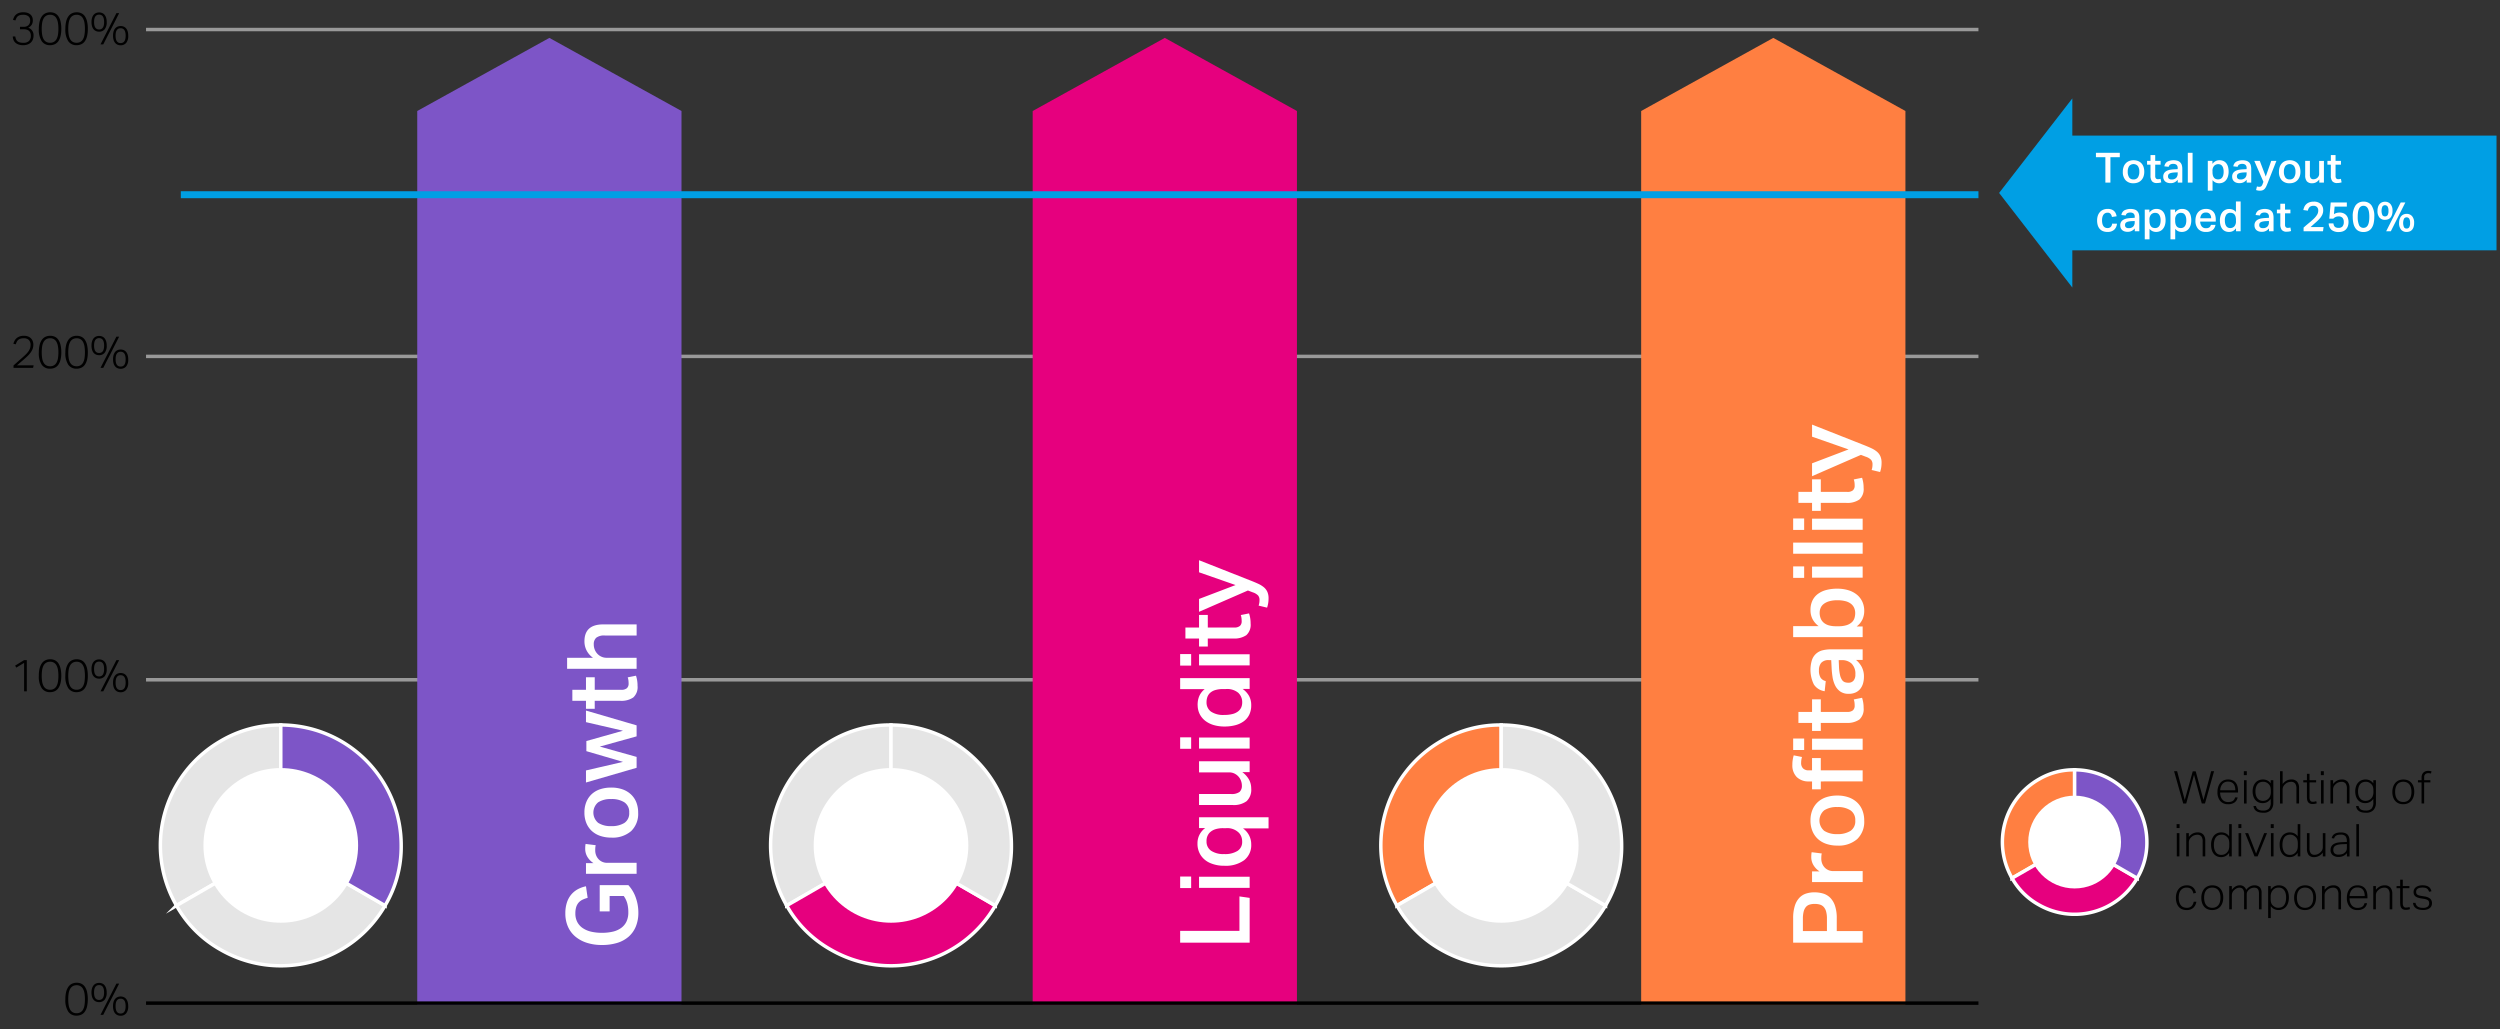
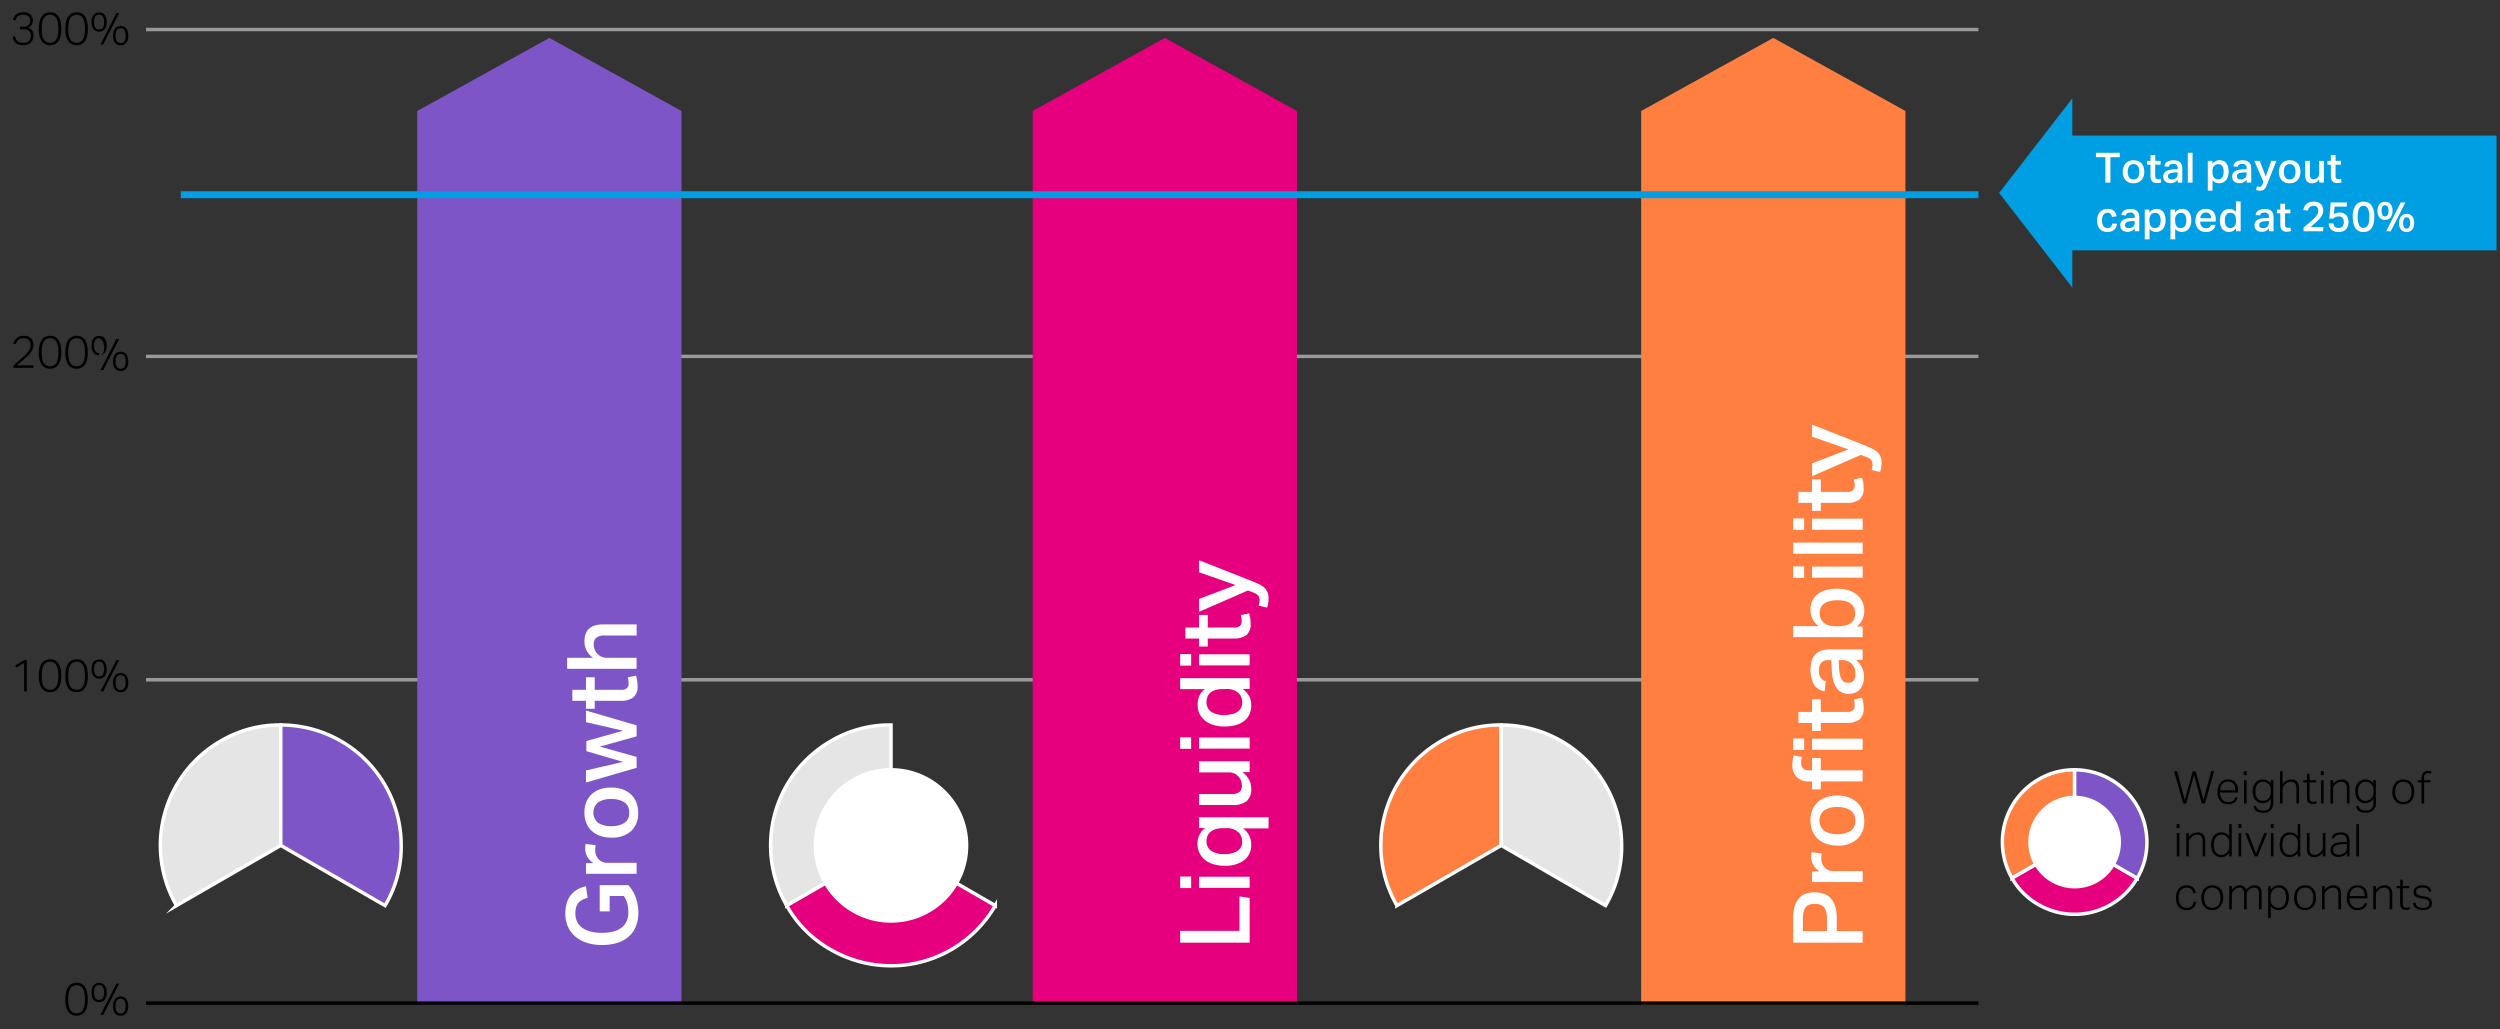
<svg xmlns="http://www.w3.org/2000/svg" width="719" height="296" viewBox="0 0 719 296">
  <rect x="0" y="0" width="719" height="296" fill="#333333" stroke="none" />
  <defs>
    <style>.cls-1{fill:none;stroke:#999;stroke-linejoin:round}.cls-8{fill:#7d55c7}.cls-10{fill:#e6007e}.cls-11{fill:#ff7f41}.cls-10,.cls-11,.cls-7,.cls-8{stroke-miterlimit:10}.cls-7{fill:#e5e5e5}.cls-10,.cls-11,.cls-7,.cls-8{stroke:#fff}.cls-9{fill:#fff}</style>
  </defs>
  <g id="Background_Elemente" data-name="Background Elemente">
    <path class="cls-1" d="M42 8.5h527M42 102.5h527M42 195.5l527 .002" />
  </g>
  <g id="Grafik">
    <path fill-rule="evenodd" fill="#7d55c7" d="M120 289V31.922l37.998-21.025L196 31.922V289h-76z" />
    <path fill="#e6007e" fill-rule="evenodd" d="M297 289V31.922l37.992-21.025L373 31.922V289h-76z" />
    <path fill="#ff7f41" fill-rule="evenodd" d="M472 289V31.922l38-21.025 38 21.025V289h-76z" />
    <path fill="#009fe4" fill-rule="evenodd" d="M574.946 55.49L596 28.304V39h122v33H596v10.696L574.946 55.49z" />
    <path stroke-miterlimit="10" stroke="#009fe4" stroke-width="2" fill="none" d="M52 56h517" />
    <path class="cls-7" d="M80.752 243.134l-29.99 17.314a34.63 34.63 0 0 1 12.675-47.3 33.112 33.112 0 0 1 17.315-4.639z" />
-     <path class="cls-7" d="M80.752 243.134l29.99 17.314a34.63 34.63 0 0 1-47.305 12.675 33.108 33.108 0 0 1-12.675-12.675z" />
    <path class="cls-8" d="M80.752 243.134v-34.629a34.629 34.629 0 0 1 34.629 34.629 33.109 33.109 0 0 1-4.639 17.314z" />
-     <circle class="cls-9" cx="80.752" cy="243.134" r="22.241" />
    <path class="cls-7" d="M256.254 243.134l-29.99 17.314a34.63 34.63 0 0 1 12.675-47.3 33.112 33.112 0 0 1 17.315-4.639z" />
    <path class="cls-10" d="M256.254 243.134l29.99 17.314a34.63 34.63 0 0 1-47.305 12.675 33.108 33.108 0 0 1-12.675-12.675z" />
-     <path class="cls-7" d="M256.254 243.134v-34.629a34.629 34.629 0 0 1 34.629 34.629 33.109 33.109 0 0 1-4.639 17.314z" />
    <circle class="cls-9" cx="256.254" cy="243.134" r="22.241" />
    <g>
      <path class="cls-11" d="M596.663 242.176l-17.994 10.389a20.779 20.779 0 0 1 7.606-28.383 19.867 19.867 0 0 1 10.388-2.783z" />
      <path class="cls-10" d="M596.663 242.176l17.994 10.389a20.776 20.776 0 0 1-28.382 7.605 19.869 19.869 0 0 1-7.606-7.605z" />
      <path class="cls-8" d="M596.663 242.176V221.4a20.778 20.778 0 0 1 20.778 20.777 19.862 19.862 0 0 1-2.784 10.389z" />
    </g>
    <circle class="cls-9" cx="596.663" cy="242.176" r="13.344" />
    <g>
      <path class="cls-11" d="M431.756 243.134l-29.99 17.314a34.63 34.63 0 0 1 12.675-47.3 33.112 33.112 0 0 1 17.315-4.639z" />
-       <path class="cls-7" d="M431.756 243.134l29.99 17.314a34.63 34.63 0 0 1-47.305 12.675 33.108 33.108 0 0 1-12.675-12.675z" />
      <path class="cls-7" d="M431.756 243.134v-34.629a34.629 34.629 0 0 1 34.629 34.629 33.109 33.109 0 0 1-4.639 17.314z" />
    </g>
-     <circle class="cls-9" cx="431.756" cy="243.134" r="22.241" />
  </g>
  <g id="EN">
-     <path d="M4.394 10.491a3.211 3.211 0 0 0 .208.78 1.554 1.554 0 0 0 .41.572 1.709 1.709 0 0 0 .681.351 3.858 3.858 0 0 0 1.028.117 2.188 2.188 0 0 0 1.618-.533 2.056 2.056 0 0 0 .527-1.508 2.2 2.2 0 0 0-.15-.858 1.453 1.453 0 0 0-.422-.572 1.694 1.694 0 0 0-.644-.319 3.183 3.183 0 0 0-.812-.1H5.746v-.712h1.092a1.882 1.882 0 0 0 1.339-.462A1.752 1.752 0 0 0 8.671 5.9a1.469 1.469 0 0 0-.533-1.24 2.359 2.359 0 0 0-1.469-.409 3.3 3.3 0 0 0-.9.1 1.757 1.757 0 0 0-.617.3 1.618 1.618 0 0 0-.416.507 4.343 4.343 0 0 0-.292.709l-.7-.13a3.657 3.657 0 0 1 .286-.787 2.41 2.41 0 0 1 1.4-1.228 3.694 3.694 0 0 1 1.28-.195 3.686 3.686 0 0 1 1.222.182 2.351 2.351 0 0 1 .851.494 1.984 1.984 0 0 1 .494.721 2.347 2.347 0 0 1 .163.878 2.429 2.429 0 0 1-.325 1.326 2.457 2.457 0 0 1-1 .845 2.223 2.223 0 0 1 1.535 2.249 3.142 3.142 0 0 1-.189 1.105 2.354 2.354 0 0 1-.565.877 2.624 2.624 0 0 1-.93.579A3.6 3.6 0 0 1 6.694 13a3.93 3.93 0 0 1-1.462-.234 2.536 2.536 0 0 1-.917-.6 2.155 2.155 0 0 1-.48-.813 3.535 3.535 0 0 1-.169-.864zM14.378 13a2.775 2.775 0 0 1-2.366-1.138 6.042 6.042 0 0 1-.845-3.581 8.626 8.626 0 0 1 .233-2.119 4.239 4.239 0 0 1 .656-1.482 2.671 2.671 0 0 1 1.033-.865 3.175 3.175 0 0 1 1.346-.279 3.113 3.113 0 0 1 1.345.279 2.549 2.549 0 0 1 1 .865 4.4 4.4 0 0 1 .63 1.482 8.9 8.9 0 0 1 .222 2.119 8.814 8.814 0 0 1-.222 2.112 4.242 4.242 0 0 1-.636 1.469 2.582 2.582 0 0 1-1.021.858 3.236 3.236 0 0 1-1.375.28zm.025-.7a2.134 2.134 0 0 0 1.118-.273 2.059 2.059 0 0 0 .742-.787 3.887 3.887 0 0 0 .409-1.261 10.4 10.4 0 0 0 .124-1.7 10.324 10.324 0 0 0-.124-1.679 3.966 3.966 0 0 0-.409-1.267A1.967 1.967 0 0 0 14.4 4.251a2.137 2.137 0 0 0-1.124.279 2.1 2.1 0 0 0-.748.8 3.966 3.966 0 0 0-.406 1.27A10.444 10.444 0 0 0 12 8.281a10.52 10.52 0 0 0 .123 1.7 3.887 3.887 0 0 0 .409 1.261 2.058 2.058 0 0 0 .748.787 2.174 2.174 0 0 0 1.12.271zM22.009 13a2.775 2.775 0 0 1-2.366-1.138 6.042 6.042 0 0 1-.843-3.581 8.678 8.678 0 0 1 .227-2.119 4.258 4.258 0 0 1 .657-1.482 2.664 2.664 0 0 1 1.033-.865 3.172 3.172 0 0 1 1.346-.279 3.116 3.116 0 0 1 1.345.279 2.549 2.549 0 0 1 1 .865 4.4 4.4 0 0 1 .63 1.482 8.9 8.9 0 0 1 .222 2.119 8.814 8.814 0 0 1-.222 2.112 4.223 4.223 0 0 1-.637 1.469 2.572 2.572 0 0 1-1.02.858 3.236 3.236 0 0 1-1.372.28zm.025-.7a2.134 2.134 0 0 0 1.118-.273 2.059 2.059 0 0 0 .742-.787 3.887 3.887 0 0 0 .406-1.263 10.4 10.4 0 0 0 .124-1.7A10.324 10.324 0 0 0 24.3 6.6a3.966 3.966 0 0 0-.409-1.267 1.967 1.967 0 0 0-1.86-1.079 2.137 2.137 0 0 0-1.124.279 2.1 2.1 0 0 0-.748.8 3.966 3.966 0 0 0-.406 1.267 10.444 10.444 0 0 0-.123 1.684 10.52 10.52 0 0 0 .123 1.7 3.887 3.887 0 0 0 .409 1.261 2.058 2.058 0 0 0 .748.787 2.174 2.174 0 0 0 1.124.268zM28.5 9.113a2.226 2.226 0 0 1-.877-.169 1.885 1.885 0 0 1-.689-.507 2.359 2.359 0 0 1-.455-.865 4.153 4.153 0 0 1-.162-1.228 4.088 4.088 0 0 1 .162-1.222 2.425 2.425 0 0 1 .455-.865 1.827 1.827 0 0 1 .7-.513 2.228 2.228 0 0 1 .871-.169 2.261 2.261 0 0 1 .884.169 1.778 1.778 0 0 1 .689.513 2.517 2.517 0 0 1 .449.865 4.119 4.119 0 0 1 .163 1.222 3.074 3.074 0 0 1-.605 2.093 2.02 2.02 0 0 1-1.585.676zm0-.637q1.443 0 1.443-2.132T28.5 4.212q-1.443 0-1.442 2.132T28.5 8.476zm1.2 4.29h-.8l4.577-8.983h.793zm4.993.26a2.224 2.224 0 0 1-.878-.169 1.877 1.877 0 0 1-.689-.507 2.389 2.389 0 0 1-.455-.865 4.184 4.184 0 0 1-.163-1.228 4.119 4.119 0 0 1 .163-1.222 2.457 2.457 0 0 1 .455-.865 1.835 1.835 0 0 1 .7-.513 2.226 2.226 0 0 1 .872-.169 2.252 2.252 0 0 1 .883.169 1.788 1.788 0 0 1 .69.513 2.515 2.515 0 0 1 .448.865 4.121 4.121 0 0 1 .162 1.222 3.074 3.074 0 0 1-.6 2.093 2.021 2.021 0 0 1-1.597.676zm0-.637q1.443 0 1.442-2.132t-1.451-2.132q-1.443 0-1.444 2.132t1.444 2.132zM3.887 105.1l1.047-.93q.59-.527 1.189-1.046.661-.573 1.163-1.053a7.2 7.2 0 0 0 .832-.936 3.759 3.759 0 0 0 .5-.917 2.882 2.882 0 0 0 .169-.994 1.916 1.916 0 0 0-.507-1.456 2.016 2.016 0 0 0-1.443-.481 3.106 3.106 0 0 0-.942.123 1.859 1.859 0 0 0-.644.345 1.7 1.7 0 0 0-.423.546 5.431 5.431 0 0 0-.292.715l-.689-.143a4.1 4.1 0 0 1 .312-.819 2.55 2.55 0 0 1 .559-.741 2.75 2.75 0 0 1 .878-.533 3.477 3.477 0 0 1 1.28-.208 3.319 3.319 0 0 1 1.157.188 2.273 2.273 0 0 1 1.378 1.346 2.781 2.781 0 0 1 .182 1.014 3.53 3.53 0 0 1-.182 1.144 4.239 4.239 0 0 1-.553 1.059 7.929 7.929 0 0 1-.942 1.086q-.573.558-1.353 1.222-.4.337-.844.721t-.832.722h4.785l-.156.728H3.887zM14.378 106.037a2.775 2.775 0 0 1-2.366-1.138 6.042 6.042 0 0 1-.845-3.581A8.626 8.626 0 0 1 11.4 99.2a4.239 4.239 0 0 1 .656-1.482 2.671 2.671 0 0 1 1.033-.865 3.175 3.175 0 0 1 1.346-.279 3.113 3.113 0 0 1 1.345.279 2.549 2.549 0 0 1 1 .865 4.4 4.4 0 0 1 .63 1.482 8.9 8.9 0 0 1 .222 2.119 8.808 8.808 0 0 1-.222 2.112 4.242 4.242 0 0 1-.636 1.469 2.582 2.582 0 0 1-1.021.858 3.221 3.221 0 0 1-1.375.279zm.025-.7a2.134 2.134 0 0 0 1.118-.273 2.059 2.059 0 0 0 .742-.787 3.887 3.887 0 0 0 .409-1.261 10.4 10.4 0 0 0 .124-1.7 10.324 10.324 0 0 0-.124-1.684 3.966 3.966 0 0 0-.409-1.267 1.967 1.967 0 0 0-1.86-1.079 2.137 2.137 0 0 0-1.124.279 2.1 2.1 0 0 0-.748.8 3.966 3.966 0 0 0-.409 1.267 11.672 11.672 0 0 0 0 3.38 3.887 3.887 0 0 0 .409 1.261 2.058 2.058 0 0 0 .748.787 2.174 2.174 0 0 0 1.121.275zM22.009 106.037a2.775 2.775 0 0 1-2.366-1.138 6.042 6.042 0 0 1-.845-3.581 8.678 8.678 0 0 1 .227-2.119 4.258 4.258 0 0 1 .657-1.482 2.664 2.664 0 0 1 1.033-.865 3.172 3.172 0 0 1 1.346-.279 3.116 3.116 0 0 1 1.345.279 2.549 2.549 0 0 1 1 .865 4.4 4.4 0 0 1 .63 1.482 8.9 8.9 0 0 1 .222 2.119 8.808 8.808 0 0 1-.222 2.112 4.223 4.223 0 0 1-.636 1.47 2.572 2.572 0 0 1-1.02.858 3.221 3.221 0 0 1-1.371.279zm.025-.7a2.134 2.134 0 0 0 1.118-.273 2.059 2.059 0 0 0 .742-.787 3.887 3.887 0 0 0 .409-1.261 11.578 11.578 0 0 0 0-3.38 3.966 3.966 0 0 0-.409-1.267 1.967 1.967 0 0 0-1.86-1.079 2.137 2.137 0 0 0-1.124.279 2.1 2.1 0 0 0-.748.8 3.966 3.966 0 0 0-.409 1.267 11.672 11.672 0 0 0 0 3.38 3.887 3.887 0 0 0 .409 1.261 2.058 2.058 0 0 0 .748.787 2.174 2.174 0 0 0 1.124.271zM28.5 102.15a2.209 2.209 0 0 1-.877-.169 1.885 1.885 0 0 1-.689-.507 2.351 2.351 0 0 1-.455-.865 4.153 4.153 0 0 1-.162-1.228 4.088 4.088 0 0 1 .162-1.222 2.425 2.425 0 0 1 .455-.865 1.838 1.838 0 0 1 .7-.513 2.228 2.228 0 0 1 .871-.169 2.261 2.261 0 0 1 .884.169 1.788 1.788 0 0 1 .689.513 2.517 2.517 0 0 1 .449.865 4.119 4.119 0 0 1 .163 1.222 3.074 3.074 0 0 1-.605 2.093 2.017 2.017 0 0 1-1.585.676zm0-.637q1.443 0 1.443-2.132T28.5 97.249q-1.443 0-1.442 2.132t1.442 2.132zm1.2 4.29h-.8l4.577-8.983h.793zm4.993.26a2.224 2.224 0 0 1-.878-.169 1.877 1.877 0 0 1-.689-.507 2.389 2.389 0 0 1-.455-.865 4.184 4.184 0 0 1-.163-1.228 4.119 4.119 0 0 1 .163-1.222 2.457 2.457 0 0 1 .455-.865 1.835 1.835 0 0 1 .7-.513 2.226 2.226 0 0 1 .872-.169 2.252 2.252 0 0 1 .883.169 1.788 1.788 0 0 1 .69.513 2.515 2.515 0 0 1 .448.865 4.121 4.121 0 0 1 .162 1.222 3.072 3.072 0 0 1-.6 2.093 2.021 2.021 0 0 1-1.597.676zm0-.637q1.443 0 1.442-2.132t-1.442-2.132q-1.443 0-1.444 2.132t1.435 2.132zM6.929 190.645L4.68 192.01l-.326-.585 2.575-1.573h.78v8.983h-.78zM14.378 199.069a2.775 2.775 0 0 1-2.366-1.138 6.042 6.042 0 0 1-.845-3.581 8.626 8.626 0 0 1 .228-2.119 4.239 4.239 0 0 1 .656-1.482 2.671 2.671 0 0 1 1.033-.865 3.175 3.175 0 0 1 1.346-.279 3.113 3.113 0 0 1 1.345.279 2.549 2.549 0 0 1 1 .865 4.4 4.4 0 0 1 .63 1.482 8.9 8.9 0 0 1 .222 2.119 8.808 8.808 0 0 1-.222 2.112 4.242 4.242 0 0 1-.636 1.469 2.582 2.582 0 0 1-1.021.858 3.221 3.221 0 0 1-1.37.28zm.025-.7a2.134 2.134 0 0 0 1.118-.273 2.059 2.059 0 0 0 .742-.787 3.887 3.887 0 0 0 .409-1.261 10.4 10.4 0 0 0 .124-1.7 10.324 10.324 0 0 0-.124-1.684 3.966 3.966 0 0 0-.409-1.267 1.967 1.967 0 0 0-1.86-1.079 2.137 2.137 0 0 0-1.124.279 2.1 2.1 0 0 0-.748.8 3.966 3.966 0 0 0-.409 1.267 11.672 11.672 0 0 0 0 3.38 3.887 3.887 0 0 0 .409 1.261 2.058 2.058 0 0 0 .748.787 2.174 2.174 0 0 0 1.121.275zM22.009 199.069a2.775 2.775 0 0 1-2.366-1.138 6.042 6.042 0 0 1-.845-3.581 8.678 8.678 0 0 1 .227-2.119 4.258 4.258 0 0 1 .657-1.482 2.664 2.664 0 0 1 1.033-.865 3.172 3.172 0 0 1 1.346-.279 3.116 3.116 0 0 1 1.345.279 2.549 2.549 0 0 1 1 .865 4.4 4.4 0 0 1 .63 1.482 8.9 8.9 0 0 1 .222 2.119 8.808 8.808 0 0 1-.222 2.112 4.223 4.223 0 0 1-.637 1.469 2.572 2.572 0 0 1-1.02.858 3.221 3.221 0 0 1-1.37.28zm.025-.7a2.134 2.134 0 0 0 1.118-.273 2.059 2.059 0 0 0 .742-.787 3.887 3.887 0 0 0 .409-1.261 11.578 11.578 0 0 0 0-3.38 3.966 3.966 0 0 0-.409-1.267 1.967 1.967 0 0 0-1.86-1.079 2.137 2.137 0 0 0-1.124.279 2.1 2.1 0 0 0-.748.8 3.966 3.966 0 0 0-.409 1.267 11.672 11.672 0 0 0 0 3.38 3.887 3.887 0 0 0 .409 1.261 2.058 2.058 0 0 0 .748.787 2.174 2.174 0 0 0 1.124.271zM28.5 195.182a2.226 2.226 0 0 1-.877-.169 1.885 1.885 0 0 1-.689-.507 2.351 2.351 0 0 1-.455-.865 4.153 4.153 0 0 1-.162-1.228 4.088 4.088 0 0 1 .162-1.222 2.425 2.425 0 0 1 .455-.865 1.838 1.838 0 0 1 .7-.513 2.228 2.228 0 0 1 .871-.169 2.261 2.261 0 0 1 .884.169 1.788 1.788 0 0 1 .689.513 2.517 2.517 0 0 1 .449.865 4.119 4.119 0 0 1 .163 1.222 3.074 3.074 0 0 1-.605 2.093 2.017 2.017 0 0 1-1.585.676zm0-.637q1.443 0 1.443-2.132t-1.443-2.132q-1.443 0-1.442 2.132t1.442 2.132zm1.2 4.29h-.8l4.577-8.983h.793zm4.993.26a2.224 2.224 0 0 1-.878-.169 1.877 1.877 0 0 1-.689-.507 2.389 2.389 0 0 1-.455-.865 4.184 4.184 0 0 1-.163-1.228 4.119 4.119 0 0 1 .163-1.222 2.457 2.457 0 0 1 .455-.865 1.835 1.835 0 0 1 .7-.513 2.226 2.226 0 0 1 .872-.169 2.252 2.252 0 0 1 .883.169 1.788 1.788 0 0 1 .69.513 2.515 2.515 0 0 1 .448.865 4.121 4.121 0 0 1 .162 1.222 3.072 3.072 0 0 1-.6 2.093 2.021 2.021 0 0 1-1.597.681zm0-.637q1.443 0 1.442-2.132t-1.442-2.132q-1.443 0-1.444 2.132t1.435 2.132z" />
+     <path d="M4.394 10.491a3.211 3.211 0 0 0 .208.78 1.554 1.554 0 0 0 .41.572 1.709 1.709 0 0 0 .681.351 3.858 3.858 0 0 0 1.028.117 2.188 2.188 0 0 0 1.618-.533 2.056 2.056 0 0 0 .527-1.508 2.2 2.2 0 0 0-.15-.858 1.453 1.453 0 0 0-.422-.572 1.694 1.694 0 0 0-.644-.319 3.183 3.183 0 0 0-.812-.1H5.746v-.712h1.092a1.882 1.882 0 0 0 1.339-.462A1.752 1.752 0 0 0 8.671 5.9a1.469 1.469 0 0 0-.533-1.24 2.359 2.359 0 0 0-1.469-.409 3.3 3.3 0 0 0-.9.1 1.757 1.757 0 0 0-.617.3 1.618 1.618 0 0 0-.416.507 4.343 4.343 0 0 0-.292.709l-.7-.13a3.657 3.657 0 0 1 .286-.787 2.41 2.41 0 0 1 1.4-1.228 3.694 3.694 0 0 1 1.28-.195 3.686 3.686 0 0 1 1.222.182 2.351 2.351 0 0 1 .851.494 1.984 1.984 0 0 1 .494.721 2.347 2.347 0 0 1 .163.878 2.429 2.429 0 0 1-.325 1.326 2.457 2.457 0 0 1-1 .845 2.223 2.223 0 0 1 1.535 2.249 3.142 3.142 0 0 1-.189 1.105 2.354 2.354 0 0 1-.565.877 2.624 2.624 0 0 1-.93.579A3.6 3.6 0 0 1 6.694 13a3.93 3.93 0 0 1-1.462-.234 2.536 2.536 0 0 1-.917-.6 2.155 2.155 0 0 1-.48-.813 3.535 3.535 0 0 1-.169-.864zM14.378 13a2.775 2.775 0 0 1-2.366-1.138 6.042 6.042 0 0 1-.845-3.581 8.626 8.626 0 0 1 .233-2.119 4.239 4.239 0 0 1 .656-1.482 2.671 2.671 0 0 1 1.033-.865 3.175 3.175 0 0 1 1.346-.279 3.113 3.113 0 0 1 1.345.279 2.549 2.549 0 0 1 1 .865 4.4 4.4 0 0 1 .63 1.482 8.9 8.9 0 0 1 .222 2.119 8.814 8.814 0 0 1-.222 2.112 4.242 4.242 0 0 1-.636 1.469 2.582 2.582 0 0 1-1.021.858 3.236 3.236 0 0 1-1.375.28zm.025-.7a2.134 2.134 0 0 0 1.118-.273 2.059 2.059 0 0 0 .742-.787 3.887 3.887 0 0 0 .409-1.261 10.4 10.4 0 0 0 .124-1.7 10.324 10.324 0 0 0-.124-1.679 3.966 3.966 0 0 0-.409-1.267A1.967 1.967 0 0 0 14.4 4.251a2.137 2.137 0 0 0-1.124.279 2.1 2.1 0 0 0-.748.8 3.966 3.966 0 0 0-.406 1.27A10.444 10.444 0 0 0 12 8.281a10.52 10.52 0 0 0 .123 1.7 3.887 3.887 0 0 0 .409 1.261 2.058 2.058 0 0 0 .748.787 2.174 2.174 0 0 0 1.12.271zM22.009 13a2.775 2.775 0 0 1-2.366-1.138 6.042 6.042 0 0 1-.843-3.581 8.678 8.678 0 0 1 .227-2.119 4.258 4.258 0 0 1 .657-1.482 2.664 2.664 0 0 1 1.033-.865 3.172 3.172 0 0 1 1.346-.279 3.116 3.116 0 0 1 1.345.279 2.549 2.549 0 0 1 1 .865 4.4 4.4 0 0 1 .63 1.482 8.9 8.9 0 0 1 .222 2.119 8.814 8.814 0 0 1-.222 2.112 4.223 4.223 0 0 1-.637 1.469 2.572 2.572 0 0 1-1.02.858 3.236 3.236 0 0 1-1.372.28zm.025-.7a2.134 2.134 0 0 0 1.118-.273 2.059 2.059 0 0 0 .742-.787 3.887 3.887 0 0 0 .406-1.263 10.4 10.4 0 0 0 .124-1.7A10.324 10.324 0 0 0 24.3 6.6a3.966 3.966 0 0 0-.409-1.267 1.967 1.967 0 0 0-1.86-1.079 2.137 2.137 0 0 0-1.124.279 2.1 2.1 0 0 0-.748.8 3.966 3.966 0 0 0-.406 1.267 10.444 10.444 0 0 0-.123 1.684 10.52 10.52 0 0 0 .123 1.7 3.887 3.887 0 0 0 .409 1.261 2.058 2.058 0 0 0 .748.787 2.174 2.174 0 0 0 1.124.268zM28.5 9.113a2.226 2.226 0 0 1-.877-.169 1.885 1.885 0 0 1-.689-.507 2.359 2.359 0 0 1-.455-.865 4.153 4.153 0 0 1-.162-1.228 4.088 4.088 0 0 1 .162-1.222 2.425 2.425 0 0 1 .455-.865 1.827 1.827 0 0 1 .7-.513 2.228 2.228 0 0 1 .871-.169 2.261 2.261 0 0 1 .884.169 1.778 1.778 0 0 1 .689.513 2.517 2.517 0 0 1 .449.865 4.119 4.119 0 0 1 .163 1.222 3.074 3.074 0 0 1-.605 2.093 2.02 2.02 0 0 1-1.585.676zm0-.637q1.443 0 1.443-2.132T28.5 4.212q-1.443 0-1.442 2.132T28.5 8.476zm1.2 4.29h-.8l4.577-8.983h.793zm4.993.26a2.224 2.224 0 0 1-.878-.169 1.877 1.877 0 0 1-.689-.507 2.389 2.389 0 0 1-.455-.865 4.184 4.184 0 0 1-.163-1.228 4.119 4.119 0 0 1 .163-1.222 2.457 2.457 0 0 1 .455-.865 1.835 1.835 0 0 1 .7-.513 2.226 2.226 0 0 1 .872-.169 2.252 2.252 0 0 1 .883.169 1.788 1.788 0 0 1 .69.513 2.515 2.515 0 0 1 .448.865 4.121 4.121 0 0 1 .162 1.222 3.074 3.074 0 0 1-.6 2.093 2.021 2.021 0 0 1-1.597.676zm0-.637q1.443 0 1.442-2.132t-1.451-2.132q-1.443 0-1.444 2.132t1.444 2.132zM3.887 105.1l1.047-.93q.59-.527 1.189-1.046.661-.573 1.163-1.053a7.2 7.2 0 0 0 .832-.936 3.759 3.759 0 0 0 .5-.917 2.882 2.882 0 0 0 .169-.994 1.916 1.916 0 0 0-.507-1.456 2.016 2.016 0 0 0-1.443-.481 3.106 3.106 0 0 0-.942.123 1.859 1.859 0 0 0-.644.345 1.7 1.7 0 0 0-.423.546 5.431 5.431 0 0 0-.292.715l-.689-.143a4.1 4.1 0 0 1 .312-.819 2.55 2.55 0 0 1 .559-.741 2.75 2.75 0 0 1 .878-.533 3.477 3.477 0 0 1 1.28-.208 3.319 3.319 0 0 1 1.157.188 2.273 2.273 0 0 1 1.378 1.346 2.781 2.781 0 0 1 .182 1.014 3.53 3.53 0 0 1-.182 1.144 4.239 4.239 0 0 1-.553 1.059 7.929 7.929 0 0 1-.942 1.086q-.573.558-1.353 1.222-.4.337-.844.721t-.832.722h4.785l-.156.728H3.887zM14.378 106.037a2.775 2.775 0 0 1-2.366-1.138 6.042 6.042 0 0 1-.845-3.581A8.626 8.626 0 0 1 11.4 99.2a4.239 4.239 0 0 1 .656-1.482 2.671 2.671 0 0 1 1.033-.865 3.175 3.175 0 0 1 1.346-.279 3.113 3.113 0 0 1 1.345.279 2.549 2.549 0 0 1 1 .865 4.4 4.4 0 0 1 .63 1.482 8.9 8.9 0 0 1 .222 2.119 8.808 8.808 0 0 1-.222 2.112 4.242 4.242 0 0 1-.636 1.469 2.582 2.582 0 0 1-1.021.858 3.221 3.221 0 0 1-1.375.279zm.025-.7a2.134 2.134 0 0 0 1.118-.273 2.059 2.059 0 0 0 .742-.787 3.887 3.887 0 0 0 .409-1.261 10.4 10.4 0 0 0 .124-1.7 10.324 10.324 0 0 0-.124-1.684 3.966 3.966 0 0 0-.409-1.267 1.967 1.967 0 0 0-1.86-1.079 2.137 2.137 0 0 0-1.124.279 2.1 2.1 0 0 0-.748.8 3.966 3.966 0 0 0-.409 1.267 11.672 11.672 0 0 0 0 3.38 3.887 3.887 0 0 0 .409 1.261 2.058 2.058 0 0 0 .748.787 2.174 2.174 0 0 0 1.121.275zM22.009 106.037a2.775 2.775 0 0 1-2.366-1.138 6.042 6.042 0 0 1-.845-3.581 8.678 8.678 0 0 1 .227-2.119 4.258 4.258 0 0 1 .657-1.482 2.664 2.664 0 0 1 1.033-.865 3.172 3.172 0 0 1 1.346-.279 3.116 3.116 0 0 1 1.345.279 2.549 2.549 0 0 1 1 .865 4.4 4.4 0 0 1 .63 1.482 8.9 8.9 0 0 1 .222 2.119 8.808 8.808 0 0 1-.222 2.112 4.223 4.223 0 0 1-.636 1.47 2.572 2.572 0 0 1-1.02.858 3.221 3.221 0 0 1-1.371.279zm.025-.7a2.134 2.134 0 0 0 1.118-.273 2.059 2.059 0 0 0 .742-.787 3.887 3.887 0 0 0 .409-1.261 11.578 11.578 0 0 0 0-3.38 3.966 3.966 0 0 0-.409-1.267 1.967 1.967 0 0 0-1.86-1.079 2.137 2.137 0 0 0-1.124.279 2.1 2.1 0 0 0-.748.8 3.966 3.966 0 0 0-.409 1.267 11.672 11.672 0 0 0 0 3.38 3.887 3.887 0 0 0 .409 1.261 2.058 2.058 0 0 0 .748.787 2.174 2.174 0 0 0 1.124.271zM28.5 102.15a2.209 2.209 0 0 1-.877-.169 1.885 1.885 0 0 1-.689-.507 2.351 2.351 0 0 1-.455-.865 4.153 4.153 0 0 1-.162-1.228 4.088 4.088 0 0 1 .162-1.222 2.425 2.425 0 0 1 .455-.865 1.838 1.838 0 0 1 .7-.513 2.228 2.228 0 0 1 .871-.169 2.261 2.261 0 0 1 .884.169 1.788 1.788 0 0 1 .689.513 2.517 2.517 0 0 1 .449.865 4.119 4.119 0 0 1 .163 1.222 3.074 3.074 0 0 1-.605 2.093 2.017 2.017 0 0 1-1.585.676zq1.443 0 1.443-2.132T28.5 97.249q-1.443 0-1.442 2.132t1.442 2.132zm1.2 4.29h-.8l4.577-8.983h.793zm4.993.26a2.224 2.224 0 0 1-.878-.169 1.877 1.877 0 0 1-.689-.507 2.389 2.389 0 0 1-.455-.865 4.184 4.184 0 0 1-.163-1.228 4.119 4.119 0 0 1 .163-1.222 2.457 2.457 0 0 1 .455-.865 1.835 1.835 0 0 1 .7-.513 2.226 2.226 0 0 1 .872-.169 2.252 2.252 0 0 1 .883.169 1.788 1.788 0 0 1 .69.513 2.515 2.515 0 0 1 .448.865 4.121 4.121 0 0 1 .162 1.222 3.072 3.072 0 0 1-.6 2.093 2.021 2.021 0 0 1-1.597.676zm0-.637q1.443 0 1.442-2.132t-1.442-2.132q-1.443 0-1.444 2.132t1.435 2.132zM6.929 190.645L4.68 192.01l-.326-.585 2.575-1.573h.78v8.983h-.78zM14.378 199.069a2.775 2.775 0 0 1-2.366-1.138 6.042 6.042 0 0 1-.845-3.581 8.626 8.626 0 0 1 .228-2.119 4.239 4.239 0 0 1 .656-1.482 2.671 2.671 0 0 1 1.033-.865 3.175 3.175 0 0 1 1.346-.279 3.113 3.113 0 0 1 1.345.279 2.549 2.549 0 0 1 1 .865 4.4 4.4 0 0 1 .63 1.482 8.9 8.9 0 0 1 .222 2.119 8.808 8.808 0 0 1-.222 2.112 4.242 4.242 0 0 1-.636 1.469 2.582 2.582 0 0 1-1.021.858 3.221 3.221 0 0 1-1.37.28zm.025-.7a2.134 2.134 0 0 0 1.118-.273 2.059 2.059 0 0 0 .742-.787 3.887 3.887 0 0 0 .409-1.261 10.4 10.4 0 0 0 .124-1.7 10.324 10.324 0 0 0-.124-1.684 3.966 3.966 0 0 0-.409-1.267 1.967 1.967 0 0 0-1.86-1.079 2.137 2.137 0 0 0-1.124.279 2.1 2.1 0 0 0-.748.8 3.966 3.966 0 0 0-.409 1.267 11.672 11.672 0 0 0 0 3.38 3.887 3.887 0 0 0 .409 1.261 2.058 2.058 0 0 0 .748.787 2.174 2.174 0 0 0 1.121.275zM22.009 199.069a2.775 2.775 0 0 1-2.366-1.138 6.042 6.042 0 0 1-.845-3.581 8.678 8.678 0 0 1 .227-2.119 4.258 4.258 0 0 1 .657-1.482 2.664 2.664 0 0 1 1.033-.865 3.172 3.172 0 0 1 1.346-.279 3.116 3.116 0 0 1 1.345.279 2.549 2.549 0 0 1 1 .865 4.4 4.4 0 0 1 .63 1.482 8.9 8.9 0 0 1 .222 2.119 8.808 8.808 0 0 1-.222 2.112 4.223 4.223 0 0 1-.637 1.469 2.572 2.572 0 0 1-1.02.858 3.221 3.221 0 0 1-1.37.28zm.025-.7a2.134 2.134 0 0 0 1.118-.273 2.059 2.059 0 0 0 .742-.787 3.887 3.887 0 0 0 .409-1.261 11.578 11.578 0 0 0 0-3.38 3.966 3.966 0 0 0-.409-1.267 1.967 1.967 0 0 0-1.86-1.079 2.137 2.137 0 0 0-1.124.279 2.1 2.1 0 0 0-.748.8 3.966 3.966 0 0 0-.409 1.267 11.672 11.672 0 0 0 0 3.38 3.887 3.887 0 0 0 .409 1.261 2.058 2.058 0 0 0 .748.787 2.174 2.174 0 0 0 1.124.271zM28.5 195.182a2.226 2.226 0 0 1-.877-.169 1.885 1.885 0 0 1-.689-.507 2.351 2.351 0 0 1-.455-.865 4.153 4.153 0 0 1-.162-1.228 4.088 4.088 0 0 1 .162-1.222 2.425 2.425 0 0 1 .455-.865 1.838 1.838 0 0 1 .7-.513 2.228 2.228 0 0 1 .871-.169 2.261 2.261 0 0 1 .884.169 1.788 1.788 0 0 1 .689.513 2.517 2.517 0 0 1 .449.865 4.119 4.119 0 0 1 .163 1.222 3.074 3.074 0 0 1-.605 2.093 2.017 2.017 0 0 1-1.585.676zm0-.637q1.443 0 1.443-2.132t-1.443-2.132q-1.443 0-1.442 2.132t1.442 2.132zm1.2 4.29h-.8l4.577-8.983h.793zm4.993.26a2.224 2.224 0 0 1-.878-.169 1.877 1.877 0 0 1-.689-.507 2.389 2.389 0 0 1-.455-.865 4.184 4.184 0 0 1-.163-1.228 4.119 4.119 0 0 1 .163-1.222 2.457 2.457 0 0 1 .455-.865 1.835 1.835 0 0 1 .7-.513 2.226 2.226 0 0 1 .872-.169 2.252 2.252 0 0 1 .883.169 1.788 1.788 0 0 1 .69.513 2.515 2.515 0 0 1 .448.865 4.121 4.121 0 0 1 .162 1.222 3.072 3.072 0 0 1-.6 2.093 2.021 2.021 0 0 1-1.597.681zm0-.637q1.443 0 1.442-2.132t-1.442-2.132q-1.443 0-1.444 2.132t1.435 2.132z" />
    <g>
      <path d="M22.007 292.1a2.777 2.777 0 0 1-2.366-1.137 6.046 6.046 0 0 1-.845-3.582 8.684 8.684 0 0 1 .227-2.119 4.258 4.258 0 0 1 .657-1.482 2.66 2.66 0 0 1 1.033-.864 3.157 3.157 0 0 1 1.346-.28 3.1 3.1 0 0 1 1.345.28 2.539 2.539 0 0 1 1 .864 4.4 4.4 0 0 1 .63 1.482 10.2 10.2 0 0 1 0 4.232 4.24 4.24 0 0 1-.637 1.469 2.588 2.588 0 0 1-1.02.858 3.236 3.236 0 0 1-1.37.279zm.025-.7a2.134 2.134 0 0 0 1.118-.273 2.063 2.063 0 0 0 .742-.786 3.9 3.9 0 0 0 .409-1.261 10.413 10.413 0 0 0 .124-1.7 10.3 10.3 0 0 0-.125-1.68 3.972 3.972 0 0 0-.409-1.268 1.971 1.971 0 0 0-1.86-1.079 2.128 2.128 0 0 0-1.124.28 2.1 2.1 0 0 0-.748.8 3.972 3.972 0 0 0-.409 1.268 10.422 10.422 0 0 0-.123 1.683 10.533 10.533 0 0 0 .123 1.7 3.9 3.9 0 0 0 .409 1.261 2.062 2.062 0 0 0 .748.786 2.174 2.174 0 0 0 1.125.269zM28.493 288.216a2.209 2.209 0 0 1-.877-.169 1.863 1.863 0 0 1-.689-.507 2.346 2.346 0 0 1-.455-.864 4.16 4.16 0 0 1-.162-1.229 4.093 4.093 0 0 1 .162-1.222 2.42 2.42 0 0 1 .455-.864 1.837 1.837 0 0 1 .7-.514 2.246 2.246 0 0 1 .871-.169 2.279 2.279 0 0 1 .884.169 1.773 1.773 0 0 1 .689.514 2.512 2.512 0 0 1 .449.864 4.123 4.123 0 0 1 .163 1.222 3.07 3.07 0 0 1-.605 2.093 2.017 2.017 0 0 1-1.585.676zm0-.637q1.443 0 1.444-2.132t-1.444-2.132q-1.443 0-1.442 2.132t1.442 2.132zm1.2 4.29H28.9l4.577-8.983h.793zm4.993.26a2.207 2.207 0 0 1-.878-.169 1.855 1.855 0 0 1-.689-.507 2.376 2.376 0 0 1-.455-.864 4.191 4.191 0 0 1-.163-1.229 4.123 4.123 0 0 1 .163-1.222 2.452 2.452 0 0 1 .455-.864 1.833 1.833 0 0 1 .7-.514 2.235 2.235 0 0 1 .871-.169 2.27 2.27 0 0 1 .883.169 1.791 1.791 0 0 1 .69.514 2.51 2.51 0 0 1 .448.864 4.093 4.093 0 0 1 .162 1.222 3.07 3.07 0 0 1-.6 2.093 2.018 2.018 0 0 1-1.591.676zm0-.637q1.443 0 1.442-2.132t-1.442-2.132q-1.443 0-1.444 2.132t1.44 2.132z" />
    </g>
    <g id="Gewic...">
      <path d="M625.263 221.8h.883l2.185 8.294 2.3-8.254h.858l2.236 8.241 2.21-8.281h.832l-2.614 9.282h-.923l-2.23-8.25-2.236 8.254h-.871zM643.541 229.332a2.279 2.279 0 0 1-.832 1.417 3 3 0 0 1-1.924.545 2.8 2.8 0 0 1-2.242-.929 3.79 3.79 0 0 1-.8-2.554 4.855 4.855 0 0 1 .228-1.561 3.263 3.263 0 0 1 .636-1.137 2.67 2.67 0 0 1 .962-.7 3.09 3.09 0 0 1 1.216-.234 3.133 3.133 0 0 1 1.326.254 2.42 2.42 0 0 1 .891.689 2.787 2.787 0 0 1 .5 1.033 5.091 5.091 0 0 1 .156 1.288v.48h-5.148a3.9 3.9 0 0 0 .143 1.073 2.562 2.562 0 0 0 .429.871 2.04 2.04 0 0 0 .715.585 2.18 2.18 0 0 0 .988.214 3.25 3.25 0 0 0 .858-.1 1.659 1.659 0 0 0 .585-.28 1.425 1.425 0 0 0 .371-.422 2.263 2.263 0 0 0 .214-.539zm-.663-2.055a4.02 4.02 0 0 0-.117-1 2.224 2.224 0 0 0-.364-.786 1.636 1.636 0 0 0-.65-.514 2.329 2.329 0 0 0-.962-.182 2.057 2.057 0 0 0-1.56.612 3.045 3.045 0 0 0-.7 1.871zM645.322 221.8h.858v1.132h-.858zm.052 2.587h.754v6.7h-.754zM648.818 231.814a1.5 1.5 0 0 0 .624.982 2.707 2.707 0 0 0 1.47.319 2.169 2.169 0 0 0 1.625-.54 2.573 2.573 0 0 0 .52-1.814v-1a3.034 3.034 0 0 1-.982.9 2.7 2.7 0 0 1-1.346.318 2.8 2.8 0 0 1-1.287-.279 2.556 2.556 0 0 1-.9-.748 3.233 3.233 0 0 1-.521-1.072 4.664 4.664 0 0 1-.169-1.255 4.569 4.569 0 0 1 .208-1.417 3.09 3.09 0 0 1 .6-1.085 2.678 2.678 0 0 1 .948-.7 3.1 3.1 0 0 1 1.262-.247 2.914 2.914 0 0 1 1.131.241 2.624 2.624 0 0 1 1.053.878v-.911h.754v6.448a3.086 3.086 0 0 1-.7 2.132 2.793 2.793 0 0 1-2.19.78 5.034 5.034 0 0 1-1.06-.1 2.688 2.688 0 0 1-.858-.331 1.868 1.868 0 0 1-.6-.6 2.156 2.156 0 0 1-.3-.9zm4.265-4.342a5.92 5.92 0 0 0-.046-.786 2.191 2.191 0 0 0-.156-.585 1.744 1.744 0 0 0-.279-.449 2.9 2.9 0 0 0-.4-.377 2.453 2.453 0 0 0-.624-.337 2.068 2.068 0 0 0-.688-.1 2.4 2.4 0 0 0-.884.157 1.787 1.787 0 0 0-.7.493 2.39 2.39 0 0 0-.468.865 4.162 4.162 0 0 0-.169 1.267 3.7 3.7 0 0 0 .189 1.268 2.408 2.408 0 0 0 .487.832 1.809 1.809 0 0 0 .676.462 2.146 2.146 0 0 0 .766.142 2.558 2.558 0 0 0 .729-.09 2.345 2.345 0 0 0 .636-.326 2.182 2.182 0 0 0 .7-.864 3.184 3.184 0 0 0 .241-1.32zM655.734 221.8h.754v3.679a3.515 3.515 0 0 1 1.163-.994 2.936 2.936 0 0 1 1.321-.306 2.108 2.108 0 0 1 1.689.637 2.7 2.7 0 0 1 .546 1.807v4.459h-.754v-4.251a2.407 2.407 0 0 0-.377-1.514 1.454 1.454 0 0 0-1.2-.462 2.533 2.533 0 0 0-.825.15 2.2 2.2 0 0 0-.786.474 2.544 2.544 0 0 0-.585.7 2.048 2.048 0 0 0-.2.981v3.926h-.754zM663.47 225.015h-1.04v-.624h1.04v-1.846h.754v1.846h1.9v.624h-1.9v4.385a1.592 1.592 0 0 0 .208.839.777.777 0 0 0 .727.344 2.657 2.657 0 0 0 .572-.052 3.207 3.207 0 0 0 .416-.117l.157.611a3.259 3.259 0 0 1-.475.143 3.315 3.315 0 0 1-.734.065 1.747 1.747 0 0 1-.9-.2 1.25 1.25 0 0 1-.487-.513 2 2 0 0 1-.2-.735 8.986 8.986 0 0 1-.039-.87zM667.474 221.8h.857v1.132h-.857zm.051 2.587h.754v6.7h-.754zM670.242 224.391H671v1.092a3.505 3.505 0 0 1 1.163-.994 2.935 2.935 0 0 1 1.32-.306 2.109 2.109 0 0 1 1.69.637 2.7 2.7 0 0 1 .546 1.807v4.459h-.754v-4.251a2.407 2.407 0 0 0-.377-1.514 1.454 1.454 0 0 0-1.2-.462 2.543 2.543 0 0 0-.826.15 2.213 2.213 0 0 0-.786.474 2.58 2.58 0 0 0-.585.7 2.061 2.061 0 0 0-.2.981v3.926h-.754zM678.328 231.814a1.5 1.5 0 0 0 .624.982 2.7 2.7 0 0 0 1.47.319 2.169 2.169 0 0 0 1.625-.54 2.573 2.573 0 0 0 .519-1.814v-1a3.021 3.021 0 0 1-.981.9 2.7 2.7 0 0 1-1.346.318 2.794 2.794 0 0 1-1.287-.279 2.556 2.556 0 0 1-.9-.748 3.194 3.194 0 0 1-.521-1.072 4.664 4.664 0 0 1-.169-1.255 4.569 4.569 0 0 1 .208-1.417 3.09 3.09 0 0 1 .6-1.085 2.678 2.678 0 0 1 .948-.7 3.1 3.1 0 0 1 1.262-.247 2.914 2.914 0 0 1 1.131.241 2.615 2.615 0 0 1 1.052.878v-.911h.754v6.448a3.085 3.085 0 0 1-.7 2.132 2.793 2.793 0 0 1-2.19.78 5.034 5.034 0 0 1-1.06-.1 2.688 2.688 0 0 1-.858-.331 1.858 1.858 0 0 1-.605-.6 2.17 2.17 0 0 1-.3-.9zm4.265-4.342a5.92 5.92 0 0 0-.046-.786 2.191 2.191 0 0 0-.156-.585 1.747 1.747 0 0 0-.28-.449 2.831 2.831 0 0 0-.4-.377 2.453 2.453 0 0 0-.624-.337 2.072 2.072 0 0 0-.688-.1 2.4 2.4 0 0 0-.884.157 1.787 1.787 0 0 0-.7.493 2.375 2.375 0 0 0-.468.865 4.162 4.162 0 0 0-.169 1.267 3.7 3.7 0 0 0 .188 1.268 2.394 2.394 0 0 0 .488.832 1.806 1.806 0 0 0 .675.462 2.151 2.151 0 0 0 .767.142 2.563 2.563 0 0 0 .729-.09 2.345 2.345 0 0 0 .636-.326 2.191 2.191 0 0 0 .7-.864 3.184 3.184 0 0 0 .241-1.32zM691.159 231.294a3.322 3.322 0 0 1-1.319-.247 2.618 2.618 0 0 1-.976-.708 3.251 3.251 0 0 1-.611-1.111 4.638 4.638 0 0 1-.214-1.457 4.511 4.511 0 0 1 .228-1.482 3.346 3.346 0 0 1 .636-1.131 2.777 2.777 0 0 1 .994-.721 3.28 3.28 0 0 1 1.314-.254 3.35 3.35 0 0 1 1.312.247 2.67 2.67 0 0 1 .989.709 3.215 3.215 0 0 1 .618 1.111 5.029 5.029 0 0 1-.007 2.926 3.312 3.312 0 0 1-.631 1.137 2.706 2.706 0 0 1-1 .728 3.348 3.348 0 0 1-1.333.253zm.026-.649a2.335 2.335 0 0 0 1.079-.228 2.059 2.059 0 0 0 .728-.618 2.567 2.567 0 0 0 .416-.923 4.909 4.909 0 0 0 .13-1.157 4.713 4.713 0 0 0-.13-1.124 2.577 2.577 0 0 0-.416-.917 2.057 2.057 0 0 0-.728-.617 2.653 2.653 0 0 0-2.152 0 1.97 1.97 0 0 0-.727.617 2.64 2.64 0 0 0-.41.917 4.718 4.718 0 0 0-.13 1.137 4.794 4.794 0 0 0 .13 1.144 2.63 2.63 0 0 0 .41.923 1.973 1.973 0 0 0 .727.618 2.344 2.344 0 0 0 1.073.228zM696.437 225.015H695.4v-.624h1.041v-.766a2.153 2.153 0 0 1 .156-.859 1.716 1.716 0 0 1 .409-.6 1.674 1.674 0 0 1 .592-.351 2.188 2.188 0 0 1 .715-.117 3.506 3.506 0 0 1 .5.033 3.455 3.455 0 0 1 .488.111l-.156.636a2.693 2.693 0 0 0-.384-.091 2.572 2.572 0 0 0-.37-.025 1.35 1.35 0 0 0-.852.266 1.162 1.162 0 0 0-.345.968v.793h1.782v.624h-1.786v6.071h-.753zM625.991 237.023h.858v1.131h-.858zm.052 2.587h.754v6.695h-.754zM628.76 239.61h.754v1.09a3.494 3.494 0 0 1 1.163-.994A2.932 2.932 0 0 1 632 239.4a2.111 2.111 0 0 1 1.69.637 2.7 2.7 0 0 1 .545 1.807v4.459h-.753v-4.251a2.4 2.4 0 0 0-.377-1.514 1.457 1.457 0 0 0-1.2-.462 2.537 2.537 0 0 0-.825.15 2.191 2.191 0 0 0-.786.474 2.547 2.547 0 0 0-.585.7 2.049 2.049 0 0 0-.195.981v3.926h-.754zM641.1 245.3a3.422 3.422 0 0 1-.982.884 2.6 2.6 0 0 1-1.345.325 2.7 2.7 0 0 1-1.281-.286 2.578 2.578 0 0 1-.89-.767 3.308 3.308 0 0 1-.52-1.111 5.065 5.065 0 0 1-.169-1.32 4.043 4.043 0 0 1 .8-2.671 2.716 2.716 0 0 1 2.2-.956 2.944 2.944 0 0 1 1.118.234 2.627 2.627 0 0 1 1.066.884v-3.5h.754v9.282h-.751zm.039-2.613a5.235 5.235 0 0 0-.052-.786 2.644 2.644 0 0 0-.156-.585 1.532 1.532 0 0 0-.28-.449 3.2 3.2 0 0 0-.409-.377 2.258 2.258 0 0 0-.618-.338 2.156 2.156 0 0 0-.695-.1 2.33 2.33 0 0 0-.884.163 1.739 1.739 0 0 0-.7.513 2.543 2.543 0 0 0-.462.91 4.76 4.76 0 0 0-.169 1.365 4.291 4.291 0 0 0 .188 1.372 2.516 2.516 0 0 0 .488.884 1.677 1.677 0 0 0 .67.468 2.146 2.146 0 0 0 .747.136 2.613 2.613 0 0 0 .721-.091 2.08 2.08 0 0 0 .657-.338 2.251 2.251 0 0 0 .7-.858 3.018 3.018 0 0 0 .247-1.3zM643.762 237.023h.857v1.131h-.857zm.051 2.587h.754v6.695h-.754zM645.7 239.61h.871l2.275 5.876 2.327-5.876h.819l-2.7 6.695h-.892zM653.069 237.023h.858v1.131h-.858zm.052 2.587h.754v6.695h-.754zM660.817 245.3a3.419 3.419 0 0 1-.981.884 2.606 2.606 0 0 1-1.346.325 2.693 2.693 0 0 1-1.28-.286 2.591 2.591 0 0 1-.891-.767 3.325 3.325 0 0 1-.519-1.111 5.065 5.065 0 0 1-.169-1.32 4.038 4.038 0 0 1 .8-2.671 2.715 2.715 0 0 1 2.2-.956 2.944 2.944 0 0 1 1.118.234 2.624 2.624 0 0 1 1.065.884v-3.5h.754v9.282h-.754zm.039-2.613a5.248 5.248 0 0 0-.051-.786 2.589 2.589 0 0 0-.157-.585 1.53 1.53 0 0 0-.279-.449 3.263 3.263 0 0 0-.409-.377 2.258 2.258 0 0 0-.618-.338 2.162 2.162 0 0 0-.7-.1 2.325 2.325 0 0 0-.883.163 1.749 1.749 0 0 0-.7.513 2.576 2.576 0 0 0-.462.91 4.8 4.8 0 0 0-.168 1.365 4.291 4.291 0 0 0 .188 1.372 2.531 2.531 0 0 0 .487.884 1.691 1.691 0 0 0 .67.468 2.146 2.146 0 0 0 .747.136 2.615 2.615 0 0 0 .722-.091 2.065 2.065 0 0 0 .656-.338 2.242 2.242 0 0 0 .7-.858 3.018 3.018 0 0 0 .247-1.3zM663.469 239.61h.754v4.251a2.651 2.651 0 0 0 .332 1.515 1.3 1.3 0 0 0 1.137.461 2.219 2.219 0 0 0 .806-.156 2.7 2.7 0 0 0 1.339-1.163 2.068 2.068 0 0 0 .2-.982v-3.926h.754v6.695h-.754v-1.092a3.076 3.076 0 0 1-2.431 1.3 1.967 1.967 0 0 1-1.638-.624 2.883 2.883 0 0 1-.494-1.82zM674.974 245.356a3.294 3.294 0 0 1-.4.41 2.816 2.816 0 0 1-.533.357 3.071 3.071 0 0 1-.657.247 3.164 3.164 0 0 1-.786.091 2.634 2.634 0 0 1-1.69-.507 1.809 1.809 0 0 1-.637-1.508 1.954 1.954 0 0 1 .286-1.1 2.013 2.013 0 0 1 .76-.676 3.565 3.565 0 0 1 1.08-.344 10.613 10.613 0 0 1 1.253-.124l1.3-.052v-.208a2.22 2.22 0 0 0-.384-1.443 1.721 1.721 0 0 0-1.372-.455 3.614 3.614 0 0 0-.812.078 1.645 1.645 0 0 0-.552.228 1.222 1.222 0 0 0-.351.351 1.531 1.531 0 0 0-.195.448l-.689-.1q.363-1.638 2.626-1.638a3.606 3.606 0 0 1 1.182.169 1.867 1.867 0 0 1 .775.488 1.9 1.9 0 0 1 .422.78 3.9 3.9 0 0 1 .13 1.059v4.407h-.754zm-.013-2.613l-1.235.052a7.248 7.248 0 0 0-1.261.137 2.459 2.459 0 0 0-.819.312 1.186 1.186 0 0 0-.449.494 1.632 1.632 0 0 0-.136.695 1.387 1.387 0 0 0 .344.982 1.6 1.6 0 0 0 1.2.37 3.768 3.768 0 0 0 .852-.1 1.685 1.685 0 0 0 .7-.319 2.783 2.783 0 0 0 .383-.325 1.449 1.449 0 0 0 .247-.344 1.4 1.4 0 0 0 .137-.423 3.36 3.36 0 0 0 .039-.546zM677.679 237.023h.754v9.282h-.754zM631.672 259.34a2.953 2.953 0 0 1-.9 1.762 2.753 2.753 0 0 1-1.911.63 3.337 3.337 0 0 1-1.3-.24 2.53 2.53 0 0 1-.961-.7 3.224 3.224 0 0 1-.6-1.112 4.8 4.8 0 0 1-.208-1.469 4.65 4.65 0 0 1 .221-1.482 3.307 3.307 0 0 1 .624-1.131 2.7 2.7 0 0 1 .981-.721 3.225 3.225 0 0 1 1.307-.254 2.605 2.605 0 0 1 1.761.566 2.743 2.743 0 0 1 .865 1.592l-.728.182a3.288 3.288 0 0 0-.222-.676 1.8 1.8 0 0 0-.363-.533 1.6 1.6 0 0 0-.553-.351 2.166 2.166 0 0 0-.787-.13 2.254 2.254 0 0 0-1.04.221 2.069 2.069 0 0 0-.715.6 2.519 2.519 0 0 0-.416.916 5.253 5.253 0 0 0 0 2.314 2.716 2.716 0 0 0 .4.923 1.889 1.889 0 0 0 .708.611 2.283 2.283 0 0 0 1.047.221 1.878 1.878 0 0 0 1.423-.474 2.508 2.508 0 0 0 .605-1.268zM636.222 261.732a3.327 3.327 0 0 1-1.32-.247 2.626 2.626 0 0 1-.975-.708 3.249 3.249 0 0 1-.612-1.112 4.656 4.656 0 0 1-.213-1.456 4.538 4.538 0 0 1 .227-1.482 3.331 3.331 0 0 1 .637-1.131 2.759 2.759 0 0 1 .994-.721 3.275 3.275 0 0 1 1.313-.254 3.355 3.355 0 0 1 1.313.247 2.658 2.658 0 0 1 .988.709 3.182 3.182 0 0 1 .618 1.111 4.592 4.592 0 0 1 .214 1.443 4.679 4.679 0 0 1-.22 1.482 3.351 3.351 0 0 1-.631 1.138 2.722 2.722 0 0 1-1 .728 3.351 3.351 0 0 1-1.333.253zm.025-.65a2.345 2.345 0 0 0 1.079-.227 2.071 2.071 0 0 0 .729-.618 2.584 2.584 0 0 0 .416-.923 4.909 4.909 0 0 0 .13-1.157 4.713 4.713 0 0 0-.13-1.124 2.6 2.6 0 0 0-.416-.917 2.058 2.058 0 0 0-.729-.617 2.651 2.651 0 0 0-2.151 0 1.972 1.972 0 0 0-.728.617 2.659 2.659 0 0 0-.41.917 4.718 4.718 0 0 0-.13 1.137 4.794 4.794 0 0 0 .13 1.144 2.648 2.648 0 0 0 .41.923 1.984 1.984 0 0 0 .728.618 2.352 2.352 0 0 0 1.072.227zM641.122 254.829h.754v1.1a3.571 3.571 0 0 1 1.06-.988 2.287 2.287 0 0 1 1.15-.325 1.838 1.838 0 0 1 1.914 1.318 3.351 3.351 0 0 1 1.065-.968 2.633 2.633 0 0 1 1.314-.345 2.1 2.1 0 0 1 1.508.52 2.212 2.212 0 0 1 .546 1.664v4.719h-.754v-4.446a3.705 3.705 0 0 0-.084-.858 1.35 1.35 0 0 0-.261-.546.935.935 0 0 0-.435-.292 1.96 1.96 0 0 0-.611-.085 2.478 2.478 0 0 0-.682.111 1.972 1.972 0 0 0-.735.409 2.069 2.069 0 0 0-.514.6 1.619 1.619 0 0 0-.2.819v4.29h-.757v-4.433a2.2 2.2 0 0 0-.337-1.384 1.256 1.256 0 0 0-1.027-.41 1.684 1.684 0 0 0-.734.163 2.883 2.883 0 0 0-.683.461 4.71 4.71 0 0 0-.254.247 1.528 1.528 0 0 0-.24.338 2.178 2.178 0 0 0-.247 1.053v3.965h-.754zM652.315 254.829h.754v1a3.611 3.611 0 0 1 1-.89 2.586 2.586 0 0 1 1.326-.319 2.858 2.858 0 0 1 1.281.267 2.515 2.515 0 0 1 .9.734 3.19 3.19 0 0 1 .532 1.1 5.133 5.133 0 0 1 .176 1.378 4.973 4.973 0 0 1-.215 1.528 3.317 3.317 0 0 1-.6 1.137 2.579 2.579 0 0 1-.942.715 3.01 3.01 0 0 1-1.242.247 2.9 2.9 0 0 1-1.176-.247 2.631 2.631 0 0 1-1.034-.871v3.432h-.754zm.728 3.614a5.814 5.814 0 0 0 .046.774 2.279 2.279 0 0 0 .156.591 1.794 1.794 0 0 0 .279.462 2.83 2.83 0 0 0 1.028.708 2.23 2.23 0 0 0 .715.1 2.344 2.344 0 0 0 .883-.162 1.751 1.751 0 0 0 .7-.514 2.581 2.581 0 0 0 .462-.916 4.863 4.863 0 0 0 .169-1.372 4.249 4.249 0 0 0-.189-1.365 2.516 2.516 0 0 0-.488-.877 1.669 1.669 0 0 0-.676-.468 2.165 2.165 0 0 0-.741-.137 2.726 2.726 0 0 0-.728.091 1.97 1.97 0 0 0-.65.338 2.333 2.333 0 0 0-.708.852 2.947 2.947 0 0 0-.254 1.306zM662.91 261.732a3.322 3.322 0 0 1-1.319-.247 2.629 2.629 0 0 1-.976-.708 3.247 3.247 0 0 1-.611-1.112 4.627 4.627 0 0 1-.214-1.456 4.511 4.511 0 0 1 .228-1.482 3.346 3.346 0 0 1 .636-1.131 2.777 2.777 0 0 1 .994-.721 3.28 3.28 0 0 1 1.314-.254 3.35 3.35 0 0 1 1.312.247 2.67 2.67 0 0 1 .989.709 3.215 3.215 0 0 1 .618 1.111 4.621 4.621 0 0 1 .214 1.443 4.679 4.679 0 0 1-.221 1.482 3.317 3.317 0 0 1-.631 1.138 2.706 2.706 0 0 1-1 .728 3.348 3.348 0 0 1-1.333.253zm.026-.65a2.348 2.348 0 0 0 1.079-.227 2.059 2.059 0 0 0 .728-.618 2.567 2.567 0 0 0 .416-.923 4.909 4.909 0 0 0 .13-1.157 4.713 4.713 0 0 0-.13-1.124 2.577 2.577 0 0 0-.416-.917 2.047 2.047 0 0 0-.728-.617 2.653 2.653 0 0 0-2.152 0 1.961 1.961 0 0 0-.727.617 2.622 2.622 0 0 0-.41.917 4.718 4.718 0 0 0-.13 1.137 4.794 4.794 0 0 0 .13 1.144 2.612 2.612 0 0 0 .41.923 1.973 1.973 0 0 0 .727.618 2.357 2.357 0 0 0 1.073.227zM667.812 254.829h.753v1.092a3.5 3.5 0 0 1 1.164-.994 2.932 2.932 0 0 1 1.32-.306 2.107 2.107 0 0 1 1.689.637 2.691 2.691 0 0 1 .546 1.807v4.459h-.754v-4.251a2.4 2.4 0 0 0-.377-1.514 1.454 1.454 0 0 0-1.2-.462 2.533 2.533 0 0 0-.825.15 2.191 2.191 0 0 0-.786.474 2.547 2.547 0 0 0-.585.7 2.048 2.048 0 0 0-.2.981v3.926h-.753zM680.759 259.769a2.281 2.281 0 0 1-.832 1.417 2.993 2.993 0 0 1-1.924.546 2.8 2.8 0 0 1-2.242-.929 3.791 3.791 0 0 1-.8-2.555 4.882 4.882 0 0 1 .227-1.56 3.271 3.271 0 0 1 .637-1.137 2.67 2.67 0 0 1 .962-.7 3.087 3.087 0 0 1 1.216-.234 3.137 3.137 0 0 1 1.326.254 2.418 2.418 0 0 1 .891.689 2.779 2.779 0 0 1 .5 1.033 5.089 5.089 0 0 1 .156 1.287v.481h-5.148a3.865 3.865 0 0 0 .143 1.073 2.553 2.553 0 0 0 .429.871 2.04 2.04 0 0 0 .715.585 2.18 2.18 0 0 0 .988.214 3.237 3.237 0 0 0 .857-.1 1.643 1.643 0 0 0 .585-.28 1.4 1.4 0 0 0 .371-.422 2.231 2.231 0 0 0 .215-.54zm-.663-2.054a4.02 4.02 0 0 0-.117-1 2.26 2.26 0 0 0-.364-.786 1.643 1.643 0 0 0-.65-.514 2.332 2.332 0 0 0-.962-.182 2.064 2.064 0 0 0-1.561.611 3.05 3.05 0 0 0-.7 1.872zM682.553 254.829h.754v1.092a3.494 3.494 0 0 1 1.163-.994 2.932 2.932 0 0 1 1.32-.306 2.107 2.107 0 0 1 1.689.637 2.691 2.691 0 0 1 .546 1.807v4.459h-.754v-4.251a2.4 2.4 0 0 0-.376-1.514 1.457 1.457 0 0 0-1.2-.462 2.533 2.533 0 0 0-.825.15 2.191 2.191 0 0 0-.786.474 2.547 2.547 0 0 0-.585.7 2.049 2.049 0 0 0-.195.981v3.926h-.754zM690.288 255.453h-1.04v-.624h1.04v-1.846h.754v1.846h1.9v.624h-1.9v4.381a1.592 1.592 0 0 0 .208.839.781.781 0 0 0 .728.344 2.664 2.664 0 0 0 .572-.052 3.253 3.253 0 0 0 .416-.117l.156.611a3.259 3.259 0 0 1-.475.143 3.309 3.309 0 0 1-.734.065 1.741 1.741 0 0 1-.9-.195 1.265 1.265 0 0 1-.488-.513 2.026 2.026 0 0 1-.2-.735q-.039-.416-.039-.871zM694.708 259.665a1.547 1.547 0 0 0 .662 1.1 2.806 2.806 0 0 0 1.483.325 2.046 2.046 0 0 0 1.377-.364 1.174 1.174 0 0 0 .4-.91 1.717 1.717 0 0 0-.053-.435.89.89 0 0 0-.2-.371 1.165 1.165 0 0 0-.429-.286 3.46 3.46 0 0 0-.722-.195l-.819-.13a7.44 7.44 0 0 1-.955-.221 2.366 2.366 0 0 1-.715-.344 1.377 1.377 0 0 1-.442-.533 1.841 1.841 0 0 1-.15-.787 1.642 1.642 0 0 1 .2-.8 1.745 1.745 0 0 1 .533-.6 2.55 2.55 0 0 1 .8-.371 3.678 3.678 0 0 1 1-.13 4.113 4.113 0 0 1 1.15.137 2.186 2.186 0 0 1 .754.37 1.687 1.687 0 0 1 .455.546 3.059 3.059 0 0 1 .253.663l-.688.143a2.856 2.856 0 0 0-.241-.526 1.257 1.257 0 0 0-.344-.377 1.513 1.513 0 0 0-.521-.228 3.924 3.924 0 0 0-1.65.02 1.6 1.6 0 0 0-.566.266.961.961 0 0 0-.305.39 1.181 1.181 0 0 0-.091.455 1.581 1.581 0 0 0 .052.423.684.684 0 0 0 .208.331 1.3 1.3 0 0 0 .435.247 4.129 4.129 0 0 0 .735.182l1.027.169a3.239 3.239 0 0 1 1.572.631 1.713 1.713 0 0 1 .521 1.371 1.748 1.748 0 0 1-.163.741 1.667 1.667 0 0 1-.481.605 2.44 2.44 0 0 1-.8.4 3.738 3.738 0 0 1-1.1.149 5.067 5.067 0 0 1-1.125-.117 2.7 2.7 0 0 1-.891-.364 1.936 1.936 0 0 1-.61-.637 2.213 2.213 0 0 1-.286-.949z" />
    </g>
    <g>
      <path class="cls-9" d="M172.476 254.561h8.232a10.188 10.188 0 0 1 2.156 3.64 12.843 12.843 0 0 1 .728 4.228 10.361 10.361 0 0 1-.742 4.074 7.874 7.874 0 0 1-2.1 2.926 8.914 8.914 0 0 1-3.29 1.764 14.881 14.881 0 0 1-4.34.588 13.887 13.887 0 0 1-4.382-.644 9.718 9.718 0 0 1-3.318-1.82 7.8 7.8 0 0 1-2.1-2.856 9.346 9.346 0 0 1-.728-3.752 9.881 9.881 0 0 1 .462-3.178 6.832 6.832 0 0 1 1.274-2.3 6.575 6.575 0 0 1 1.89-1.512 8.55 8.55 0 0 1 2.31-.826l.476 3.332a8.318 8.318 0 0 0-1.5.546 3.455 3.455 0 0 0-1.107.84 3.583 3.583 0 0 0-.685 1.274 6.129 6.129 0 0 0-.238 1.82 5.249 5.249 0 0 0 .545 2.45 4.818 4.818 0 0 0 1.555 1.75 7.068 7.068 0 0 0 2.408 1.036 13.332 13.332 0 0 0 3.108.336 13.6 13.6 0 0 0 3.164-.336 6.6 6.6 0 0 0 2.393-1.064 4.838 4.838 0 0 0 1.527-1.834 6.132 6.132 0 0 0 .532-2.674 9.941 9.941 0 0 0-.294-2.52 6.694 6.694 0 0 0-1.022-2.156h-4.06v4.424h-2.856zM168.528 248.233h2.156a5.456 5.456 0 0 1-1.764-1.82 4.459 4.459 0 0 1-.616-2.268q0-.476.028-.8t.084-.63l2.912.364a3.49 3.49 0 0 0-.112.672q-.029.365-.028.756a3.9 3.9 0 0 0 .293 1.568 3.553 3.553 0 0 0 .771 1.134 3.242 3.242 0 0 0 1.078.7 3.283 3.283 0 0 0 1.218.238h8.54v3.164h-14.56zM183.536 233.73a6.873 6.873 0 0 1-2.016 5.292 8.077 8.077 0 0 1-5.712 1.876 9.715 9.715 0 0 1-3.164-.49 6.832 6.832 0 0 1-2.436-1.414 6.341 6.341 0 0 1-1.568-2.268 7.881 7.881 0 0 1-.56-3.052 7.772 7.772 0 0 1 .574-3.08 6.34 6.34 0 0 1 1.582-2.254 6.638 6.638 0 0 1 2.422-1.372 9.915 9.915 0 0 1 3.094-.462 9.637 9.637 0 0 1 3.346.532 6.824 6.824 0 0 1 2.436 1.5 6.27 6.27 0 0 1 1.5 2.282 8.081 8.081 0 0 1 .502 2.91zm-2.576-.028a3.313 3.313 0 0 0-1.386-2.954 6.686 6.686 0 0 0-3.794-.938 6.557 6.557 0 0 0-3.752.938 3.853 3.853 0 0 0 .014 5.908 6.58 6.58 0 0 0 3.738.938 6.86 6.86 0 0 0 3.78-.91 3.29 3.29 0 0 0 1.4-2.984zM168.528 221.578l10.64-2.464-10.528-3.08v-2.912l10.528-2.968-10.64-2.464v-3.332l14.56 4.256v3.164l-10.584 2.94 10.584 2.968v3.136l-14.56 4.228zM171.048 203.854h-2.52v-2.3h-3.921v-3.164h3.921v-3.612h2.52v3.612h7.616a2.36 2.36 0 0 0 1.624-.462 1.75 1.75 0 0 0 .5-1.358 7.185 7.185 0 0 0-.056-.91 4.532 4.532 0 0 0-.2-.854l2.38-.476a9.147 9.147 0 0 1 .448 2.912 3.983 3.983 0 0 1-1.246 3.36 6.106 6.106 0 0 1-3.738.952h-7.336zM163.1 189.182h7.448a5.926 5.926 0 0 1-1.862-2.142 5.759 5.759 0 0 1-.6-2.59q0-4.872 5.376-4.872h9.632v3.192h-9.134a3.715 3.715 0 0 0-2.479.644 2.438 2.438 0 0 0-.713 1.9 3.958 3.958 0 0 0 .308 1.582 3.86 3.86 0 0 0 .812 1.218 3.634 3.634 0 0 0 1.162.784 3.426 3.426 0 0 0 1.358.28h8.68v3.164H163.1z" />
    </g>
    <g>
      <path class="cls-9" d="M339.412 267.722h17.052v-9.912l2.94.42v12.88h-19.992zM339.412 252.1h3.164v3.3h-3.164zm5.433.056H359.4v3.192h-14.555zM357.473 238.238a5.553 5.553 0 0 1 2.38 4.592 5.463 5.463 0 0 1-2.031 4.564 8.965 8.965 0 0 1-5.67 1.6 10.034 10.034 0 0 1-4.074-.77 6.157 6.157 0 0 1-2.716-2.212 6.023 6.023 0 0 1-.966-3.43 5.342 5.342 0 0 1 2.212-4.424h-1.763v-3.108h19.991v3.192zm-5.657-.056a7.334 7.334 0 0 0-2.324.322 4.14 4.14 0 0 0-1.624.994 3.4 3.4 0 0 0-.868 2.464 3.151 3.151 0 0 0 1.316 2.716 6.388 6.388 0 0 0 3.781.952 6.654 6.654 0 0 0 3.836-.924 3 3 0 0 0 1.315-2.6 4.18 4.18 0 0 0-.21-1.386 3.6 3.6 0 0 0-.658-1.134 4.709 4.709 0 0 0-3.808-1.4zM344.845 228.354H354a3.815 3.815 0 0 0 2.492-.6 2.337 2.337 0 0 0 .672-1.834 3.912 3.912 0 0 0-.252-1.357 3.734 3.734 0 0 0-.727-1.218 3.8 3.8 0 0 0-1.149-.868 3.321 3.321 0 0 0-1.512-.336h-8.679v-3.192H359.4v3.107h-2.128a6.646 6.646 0 0 1 1.96 2.185 5.358 5.358 0 0 1 .617 2.52 4.532 4.532 0 0 1-1.317 3.654 6.171 6.171 0 0 1-4.032 1.106h-9.659zM339.412 212.059h3.164v3.3h-3.164zm5.433.056H359.4v3.192h-14.555zM357.389 198.143a6.184 6.184 0 0 1 1.847 2.03 5.466 5.466 0 0 1 .617 2.646 6.135 6.135 0 0 1-.561 2.716 5.118 5.118 0 0 1-1.582 1.9 7.153 7.153 0 0 1-2.436 1.134 12.071 12.071 0 0 1-3.122.378 10.9 10.9 0 0 1-2.982-.392 7.371 7.371 0 0 1-2.407-1.148 5.8 5.8 0 0 1-1.639-1.862 5.649 5.649 0 0 1-.672-2.562 3.877 3.877 0 0 1-.014-.56q.015-.279.042-.588a5.949 5.949 0 0 1 .546-1.89 5.317 5.317 0 0 1 1.443-1.75h-7.057v-3.164H359.4v3.108zm-5.573.028a7.82 7.82 0 0 0-2.31.294 3.763 3.763 0 0 0-1.484.812 3 3 0 0 0-.784 1.2 4.388 4.388 0 0 0-.238 1.442 3.237 3.237 0 0 0 1.261 2.73 6.273 6.273 0 0 0 3.836.966 9.176 9.176 0 0 0 2.38-.266 4.36 4.36 0 0 0 1.6-.756 2.944 2.944 0 0 0 .9-1.134 3.483 3.483 0 0 0 .279-1.4 3.707 3.707 0 0 0-1.134-2.814 5 5 0 0 0-3.542-1.078zM339.412 188.119h3.164v3.3h-3.164zm5.433.056H359.4v3.192h-14.555zM347.364 185.936h-2.519v-2.3h-3.921v-3.164h3.921v-3.612h2.519v3.612h7.616a2.357 2.357 0 0 0 1.624-.462 1.751 1.751 0 0 0 .5-1.358 7.177 7.177 0 0 0-.055-.91 4.535 4.535 0 0 0-.2-.854l2.38-.476a9.147 9.147 0 0 1 .449 2.912 3.982 3.982 0 0 1-1.247 3.36 6.106 6.106 0 0 1-3.738.952h-7.336zM361.98 174.176a4.69 4.69 0 0 0 .252-1.6 1.964 1.964 0 0 0-.406-1.316 3.768 3.768 0 0 0-1.525-.9l-1.4-.532-14.055 6.132v-3.7l10.5-4-10.5-3.668v-3.472l14.7 5.8q1.287.5 2.268.952a7.312 7.312 0 0 1 1.652 1.008 3.723 3.723 0 0 1 1.022 1.33 4.55 4.55 0 0 1 .35 1.89 8.484 8.484 0 0 1-.1 1.344 8.927 8.927 0 0 1-.322 1.316z" />
    </g>
    <g>
      <path class="cls-9" d="M515.712 271.107v-6.916a11.705 11.705 0 0 1 .5-3.738 5.918 5.918 0 0 1 1.345-2.31 4.607 4.607 0 0 1 1.945-1.176 7.91 7.91 0 0 1 2.31-.336 8.924 8.924 0 0 1 2.464.336 4.822 4.822 0 0 1 2.058 1.19 5.916 5.916 0 0 1 1.4 2.31 11.064 11.064 0 0 1 .518 3.668v3.64h7.448v3.332zm9.716-6.888a7.4 7.4 0 0 0-.252-2.114 3.155 3.155 0 0 0-.714-1.3 2.444 2.444 0 0 0-1.106-.658 5.37 5.37 0 0 0-1.456-.182 4.989 4.989 0 0 0-1.47.2 2.231 2.231 0 0 0-1.05.686 3.368 3.368 0 0 0-.644 1.316 8.153 8.153 0 0 0-.224 2.086v3.528h6.916zM521.145 250.612h2.155a5.475 5.475 0 0 1-1.764-1.82 4.465 4.465 0 0 1-.616-2.269c0-.317.01-.583.028-.8s.047-.425.084-.631l2.912.364a3.649 3.649 0 0 0-.112.673q-.029.363-.028.755a3.887 3.887 0 0 0 .294 1.569 3.53 3.53 0 0 0 .77 1.133 3.271 3.271 0 0 0 1.078.7 3.307 3.307 0 0 0 1.218.238h8.54v3.163h-14.559zM536.152 236.024a6.872 6.872 0 0 1-2.016 5.292 8.071 8.071 0 0 1-5.712 1.876 9.693 9.693 0 0 1-3.164-.49 6.841 6.841 0 0 1-2.436-1.414 6.341 6.341 0 0 1-1.568-2.268 7.878 7.878 0 0 1-.56-3.052 7.775 7.775 0 0 1 .575-3.08 6.327 6.327 0 0 1 1.582-2.254 6.626 6.626 0 0 1 2.421-1.372 9.915 9.915 0 0 1 3.094-.462 9.656 9.656 0 0 1 3.346.532 6.838 6.838 0 0 1 2.436 1.5 6.279 6.279 0 0 1 1.5 2.282 8.084 8.084 0 0 1 .502 2.91zm-2.576-.024a3.313 3.313 0 0 0-1.386-2.954 6.692 6.692 0 0 0-3.794-.938 6.563 6.563 0 0 0-3.751.938 3.853 3.853 0 0 0 .013 5.908 6.58 6.58 0 0 0 3.738.938 6.86 6.86 0 0 0 3.78-.91 3.29 3.29 0 0 0 1.4-2.982zM523.664 224.74v2.268h-2.519v-2.268h-.845a4.808 4.808 0 0 1-3.556-1.26 4.73 4.73 0 0 1-1.26-3.5 9.209 9.209 0 0 1 .392-2.744l2.38.476a5.821 5.821 0 0 0-.252 1.68 2.159 2.159 0 0 0 .56 1.6 2.237 2.237 0 0 0 1.652.56h.925v-3.532h2.519v3.528h12.04v3.192zm-7.952-12.348h3.164v3.3h-3.164zm5.433.056H535.7v3.192h-14.555zM523.664 210.208h-2.519v-2.3h-3.921v-3.164h3.921v-3.612h2.519v3.612h7.616a2.36 2.36 0 0 0 1.624-.462 1.75 1.75 0 0 0 .5-1.358 7.189 7.189 0 0 0-.055-.91 4.614 4.614 0 0 0-.2-.854l2.38-.476a9.147 9.147 0 0 1 .448 2.912 3.983 3.983 0 0 1-1.246 3.36 6.106 6.106 0 0 1-3.738.952h-7.336zM533.8 189.8a6.753 6.753 0 0 1 1.624 1.987 5.87 5.87 0 0 1 .644 2.857 6.778 6.778 0 0 1-.266 1.932 4.44 4.44 0 0 1-.8 1.553 3.686 3.686 0 0 1-1.358 1.037 4.637 4.637 0 0 1-1.946.378 4.115 4.115 0 0 1-2.45-.673 4.64 4.64 0 0 1-1.47-1.75 8.364 8.364 0 0 1-.742-2.421 23.979 23.979 0 0 1-.266-2.688l-.112-2.156h-.616a2.762 2.762 0 0 0-2.282.8 3.267 3.267 0 0 0-.63 2.086 3.845 3.845 0 0 0 .5 2.2 2.376 2.376 0 0 0 1.456.938l-.308 2.911a4.426 4.426 0 0 1-3.108-1.931 9.524 9.524 0 0 1-.531-7.1 4.265 4.265 0 0 1 3.093-2.745 9.9 9.9 0 0 1 2.366-.265h9.1v3.05zm-4.9 2.1a12.781 12.781 0 0 0 .308 2.311 3.951 3.951 0 0 0 .574 1.357 1.674 1.674 0 0 0 .812.631 3.142 3.142 0 0 0 .994.154 1.877 1.877 0 0 0 1.484-.6 2.612 2.612 0 0 0 .532-1.778 4.093 4.093 0 0 0-1.064-3.108 4.016 4.016 0 0 0-2.884-1.008h-.84zM515.712 180.081h7.336a6.117 6.117 0 0 1-1.75-2 5.552 5.552 0 0 1-.6-2.646 6.134 6.134 0 0 1 .56-2.715 5.191 5.191 0 0 1 1.568-1.905 7.01 7.01 0 0 1 2.422-1.134 12.116 12.116 0 0 1 3.122-.377 10.881 10.881 0 0 1 3.235.448 7.049 7.049 0 0 1 2.449 1.287 5.753 5.753 0 0 1 1.554 2.016 6.18 6.18 0 0 1 .546 2.633 5.861 5.861 0 0 1-.5 2.435 5.512 5.512 0 0 1-1.68 2.045h1.726v3.079h-19.988zm13.188.027a7.331 7.331 0 0 0 2.3-.349 3.9 3.9 0 0 0 1.428-.841 2.694 2.694 0 0 0 .729-1.189 5 5 0 0 0 .2-1.4 3.757 3.757 0 0 0-.279-1.455 3.05 3.05 0 0 0-.883-1.176 4.239 4.239 0 0 0-1.582-.785 8.914 8.914 0 0 0-2.408-.279 8.068 8.068 0 0 0-2.338.294 4.723 4.723 0 0 0-1.568.77 2.866 2.866 0 0 0-.882 1.134 3.442 3.442 0 0 0-.28 1.357 4.292 4.292 0 0 0 .336 1.779 3.172 3.172 0 0 0 .952 1.218 4.077 4.077 0 0 0 1.47.7 7.466 7.466 0 0 0 1.891.223h.923zM515.712 162.889h3.164v3.3h-3.164zm5.433.056H535.7v3.192h-14.555zM515.712 156.057H535.7v3.193h-19.988zM515.712 149.114h3.164v3.3h-3.164zm5.433.056H535.7v3.192h-14.555zM523.664 146.93h-2.519v-2.3h-3.921v-3.16h3.921v-3.612h2.519v3.612h7.616a2.36 2.36 0 0 0 1.624-.462 1.75 1.75 0 0 0 .5-1.358 7.189 7.189 0 0 0-.055-.91 4.614 4.614 0 0 0-.2-.854l2.38-.476a9.147 9.147 0 0 1 .448 2.912 3.983 3.983 0 0 1-1.246 3.36 6.106 6.106 0 0 1-3.738.952h-7.336zM538.28 135.17a4.69 4.69 0 0 0 .252-1.6 1.969 1.969 0 0 0-.406-1.316 3.775 3.775 0 0 0-1.525-.9l-1.4-.532-14.055 6.132v-3.7l10.5-4-10.5-3.668v-3.472l14.7 5.8q1.287.5 2.268.952a7.335 7.335 0 0 1 1.652 1.008 3.723 3.723 0 0 1 1.022 1.33 4.55 4.55 0 0 1 .35 1.89 8.484 8.484 0 0 1-.1 1.344 8.927 8.927 0 0 1-.322 1.316z" />
    </g>
    <g>
      <path class="cls-9" d="M605.505 45.205h-2.713v-1.26h6.864v1.26h-2.7v7.308h-1.451zM613.592 52.705a2.945 2.945 0 0 1-2.268-.864 3.459 3.459 0 0 1-.8-2.448 4.158 4.158 0 0 1 .209-1.356 2.93 2.93 0 0 1 .606-1.044 2.714 2.714 0 0 1 .972-.672 3.677 3.677 0 0 1 2.629.006 2.724 2.724 0 0 1 .965.678 2.845 2.845 0 0 1 .588 1.038 4.249 4.249 0 0 1 .2 1.326 4.133 4.133 0 0 1-.228 1.434 2.93 2.93 0 0 1-.642 1.044 2.686 2.686 0 0 1-.978.642 3.464 3.464 0 0 1-1.253.216zm.012-1.1a1.42 1.42 0 0 0 1.266-.594 2.868 2.868 0 0 0 .4-1.626 2.813 2.813 0 0 0-.4-1.608 1.651 1.651 0 0 0-2.532.006 2.819 2.819 0 0 0-.4 1.6 2.942 2.942 0 0 0 .389 1.62 1.409 1.409 0 0 0 1.273.597zM617.5 47.353v-1.08h.984v-1.68h1.356v1.68h1.548v1.08h-1.548v3.264a1.012 1.012 0 0 0 .2.7.75.75 0 0 0 .582.216 3.048 3.048 0 0 0 .39-.024 1.94 1.94 0 0 0 .366-.084l.2 1.02a3.924 3.924 0 0 1-1.248.192 1.707 1.707 0 0 1-1.44-.534 2.619 2.619 0 0 1-.408-1.6v-3.15zM626.323 51.7a2.887 2.887 0 0 1-.851.7 2.516 2.516 0 0 1-1.224.276 2.892 2.892 0 0 1-.828-.114 1.893 1.893 0 0 1-.666-.342 1.57 1.57 0 0 1-.444-.582 1.988 1.988 0 0 1-.163-.834 1.763 1.763 0 0 1 .289-1.05 1.987 1.987 0 0 1 .75-.63 3.572 3.572 0 0 1 1.038-.318 10.164 10.164 0 0 1 1.152-.114l.924-.048v-.264a1.185 1.185 0 0 0-.342-.978 1.4 1.4 0 0 0-.895-.27 1.643 1.643 0 0 0-.941.216 1.012 1.012 0 0 0-.4.624l-1.248-.132a1.892 1.892 0 0 1 .826-1.34 4.085 4.085 0 0 1 3.042-.228 1.835 1.835 0 0 1 1.176 1.326 4.23 4.23 0 0 1 .114 1.014v3.9h-1.309zm-.9-2.1a5.459 5.459 0 0 0-.99.132 1.685 1.685 0 0 0-.582.246.716.716 0 0 0-.27.348 1.339 1.339 0 0 0-.066.426.807.807 0 0 0 .257.636 1.12 1.12 0 0 0 .763.228 1.752 1.752 0 0 0 1.331-.456 1.724 1.724 0 0 0 .433-1.236v-.36zM630.584 43.945v8.568h-1.368v-8.568zM634.963 46.273h1.332v.864a2.722 2.722 0 0 1 .883-.786 2.362 2.362 0 0 1 1.145-.27 2.66 2.66 0 0 1 1.153.234 2.216 2.216 0 0 1 .821.666 2.905 2.905 0 0 1 .492 1.038 5.226 5.226 0 0 1 .162 1.35 4.652 4.652 0 0 1-.191 1.374 3.163 3.163 0 0 1-.547 1.056 2.37 2.37 0 0 1-.858.672 2.67 2.67 0 0 1-1.14.234 2.627 2.627 0 0 1-.984-.192 2.274 2.274 0 0 1-.9-.708v3.036h-1.368zm1.356 3.228a3.3 3.3 0 0 0 .132 1.014 1.711 1.711 0 0 0 .355.642 1.2 1.2 0 0 0 .515.336 1.988 1.988 0 0 0 .618.1 1.606 1.606 0 0 0 .624-.12 1.288 1.288 0 0 0 .5-.384 1.886 1.886 0 0 0 .336-.684 3.755 3.755 0 0 0 .12-1.02 3.572 3.572 0 0 0-.126-1.026 1.974 1.974 0 0 0-.335-.672 1.188 1.188 0 0 0-.487-.366 1.563 1.563 0 0 0-.576-.108 1.624 1.624 0 0 0-1.206.48 2.087 2.087 0 0 0-.474 1.512zM646.147 51.7a2.887 2.887 0 0 1-.851.7 2.516 2.516 0 0 1-1.224.276 2.892 2.892 0 0 1-.828-.114 1.9 1.9 0 0 1-.666-.342 1.58 1.58 0 0 1-.444-.582 1.989 1.989 0 0 1-.162-.834 1.763 1.763 0 0 1 .288-1.05 1.987 1.987 0 0 1 .75-.63 3.572 3.572 0 0 1 1.038-.318 10.187 10.187 0 0 1 1.152-.114l.924-.048v-.264a1.185 1.185 0 0 0-.342-.978 1.4 1.4 0 0 0-.894-.27 1.645 1.645 0 0 0-.942.216 1.012 1.012 0 0 0-.4.624l-1.248-.132a1.9 1.9 0 0 1 .828-1.332 4.085 4.085 0 0 1 3.042-.228 1.919 1.919 0 0 1 .773.528 1.9 1.9 0 0 1 .4.8 4.23 4.23 0 0 1 .114 1.014v3.9h-1.309zm-.9-2.1a5.459 5.459 0 0 0-.99.132 1.694 1.694 0 0 0-.582.246.716.716 0 0 0-.27.348 1.339 1.339 0 0 0-.066.426.8.8 0 0 0 .258.636 1.117 1.117 0 0 0 .762.228 1.752 1.752 0 0 0 1.331-.456 1.724 1.724 0 0 0 .433-1.236v-.36zM649.1 53.617a2.012 2.012 0 0 0 .684.108.842.842 0 0 0 .564-.174 1.616 1.616 0 0 0 .384-.654l.228-.6-2.628-6.024h1.584l1.716 4.5 1.572-4.5h1.488l-2.484 6.3q-.216.552-.408.972a3.14 3.14 0 0 1-.432.708 1.593 1.593 0 0 1-.57.438 1.953 1.953 0 0 1-.81.15 3.675 3.675 0 0 1-.576-.042 3.839 3.839 0 0 1-.564-.138zM658.5 52.705a2.945 2.945 0 0 1-2.267-.864 3.455 3.455 0 0 1-.8-2.448 4.131 4.131 0 0 1 .21-1.356 2.928 2.928 0 0 1 .605-1.044 2.714 2.714 0 0 1 .972-.672 3.379 3.379 0 0 1 1.309-.24 3.338 3.338 0 0 1 1.32.246 2.728 2.728 0 0 1 .966.678 2.859 2.859 0 0 1 .588 1.038 4.278 4.278 0 0 1 .2 1.326 4.109 4.109 0 0 1-.229 1.434 2.942 2.942 0 0 1-.641 1.044 2.7 2.7 0 0 1-.979.642 3.464 3.464 0 0 1-1.254.216zm.013-1.1a1.419 1.419 0 0 0 1.265-.594 2.867 2.867 0 0 0 .4-1.626 2.813 2.813 0 0 0-.4-1.608 1.651 1.651 0 0 0-2.532.006 2.827 2.827 0 0 0-.4 1.6 2.951 2.951 0 0 0 .389 1.62 1.41 1.41 0 0 0 1.273.597zM664.327 46.273V50.2a1.637 1.637 0 0 0 .258 1.068 1 1 0 0 0 .786.288 1.679 1.679 0 0 0 .582-.108 1.62 1.62 0 0 0 .523-.312 1.664 1.664 0 0 0 .372-.492 1.442 1.442 0 0 0 .143-.648v-3.72h1.368v6.24h-1.332V51.6a2.836 2.836 0 0 1-.936.84 2.29 2.29 0 0 1-1.079.264 1.942 1.942 0 0 1-1.567-.564 2.645 2.645 0 0 1-.473-1.728v-4.14zM669.367 47.353v-1.08h.985v-1.68h1.355v1.68h1.548v1.08h-1.548v3.264a1.012 1.012 0 0 0 .2.7.75.75 0 0 0 .582.216 3.048 3.048 0 0 0 .39-.024 1.94 1.94 0 0 0 .366-.084l.2 1.02a3.924 3.924 0 0 1-1.248.192 1.708 1.708 0 0 1-1.44-.534 2.619 2.619 0 0 1-.407-1.6v-3.15zM608.841 64.329a2.679 2.679 0 0 1-.8 1.746 2.742 2.742 0 0 1-1.938.63 3.386 3.386 0 0 1-1.314-.234 2.463 2.463 0 0 1-.93-.666 2.779 2.779 0 0 1-.551-1.038 4.7 4.7 0 0 1-.18-1.35 4.325 4.325 0 0 1 .2-1.362 2.963 2.963 0 0 1 .6-1.056 2.636 2.636 0 0 1 .954-.678 3.25 3.25 0 0 1 1.283-.24 3.14 3.14 0 0 1 1.116.174 2.1 2.1 0 0 1 1.225 1.146 3.5 3.5 0 0 1 .239.8l-1.355.2a2 2 0 0 0-.367-.876 1.077 1.077 0 0 0-.906-.348 1.38 1.38 0 0 0-.756.192 1.454 1.454 0 0 0-.479.5 2.245 2.245 0 0 0-.259.7 4.15 4.15 0 0 0-.077.8 4.27 4.27 0 0 0 .084.876 2.152 2.152 0 0 0 .264.7 1.351 1.351 0 0 0 .479.468 1.437 1.437 0 0 0 .732.174 1.272 1.272 0 0 0 .949-.33 1.624 1.624 0 0 0 .408-.942zM613.964 65.7a2.9 2.9 0 0 1-.852.7 2.515 2.515 0 0 1-1.223.276 2.887 2.887 0 0 1-.828-.114 1.893 1.893 0 0 1-.666-.342 1.583 1.583 0 0 1-.445-.582 2 2 0 0 1-.162-.834 1.77 1.77 0 0 1 .288-1.05 2 2 0 0 1 .75-.63 3.581 3.581 0 0 1 1.038-.318 10.2 10.2 0 0 1 1.153-.114l.923-.048v-.264a1.188 1.188 0 0 0-.341-.978 1.405 1.405 0 0 0-.9-.27 1.641 1.641 0 0 0-.941.216 1.017 1.017 0 0 0-.4.624l-1.248-.132a1.9 1.9 0 0 1 .828-1.332 4.085 4.085 0 0 1 3.042-.228 1.83 1.83 0 0 1 1.176 1.326 4.23 4.23 0 0 1 .114 1.014v3.9h-1.308zm-.9-2.1a5.459 5.459 0 0 0-.99.132 1.694 1.694 0 0 0-.582.246.714.714 0 0 0-.269.348 1.339 1.339 0 0 0-.067.426.8.8 0 0 0 .258.636 1.12 1.12 0 0 0 .763.228 1.753 1.753 0 0 0 1.331-.456 1.724 1.724 0 0 0 .432-1.236v-.36zM616.832 60.273h1.332v.864a2.722 2.722 0 0 1 .883-.786 2.362 2.362 0 0 1 1.145-.27 2.657 2.657 0 0 1 1.153.234 2.216 2.216 0 0 1 .821.666 2.905 2.905 0 0 1 .492 1.038 5.183 5.183 0 0 1 .162 1.35 4.652 4.652 0 0 1-.191 1.374 3.163 3.163 0 0 1-.547 1.056 2.366 2.366 0 0 1-.857.672 2.678 2.678 0 0 1-1.141.234 2.619 2.619 0 0 1-.983-.192 2.27 2.27 0 0 1-.9-.708v3.036h-1.368zm1.356 3.228a3.3 3.3 0 0 0 .132 1.014 1.711 1.711 0 0 0 .355.642 1.2 1.2 0 0 0 .515.336 1.989 1.989 0 0 0 .619.1 1.613 1.613 0 0 0 .624-.12 1.3 1.3 0 0 0 .5-.384 1.9 1.9 0 0 0 .335-.684 3.713 3.713 0 0 0 .121-1.02 3.572 3.572 0 0 0-.126-1.026 1.975 1.975 0 0 0-.336-.672 1.188 1.188 0 0 0-.487-.366 1.563 1.563 0 0 0-.576-.108 1.626 1.626 0 0 0-1.206.48 2.087 2.087 0 0 0-.474 1.512zM624.224 60.273h1.332v.864a2.719 2.719 0 0 1 .882-.786 2.366 2.366 0 0 1 1.146-.27 2.656 2.656 0 0 1 1.152.234 2.219 2.219 0 0 1 .822.666 2.939 2.939 0 0 1 .492 1.038 5.226 5.226 0 0 1 .162 1.35 4.685 4.685 0 0 1-.191 1.374 3.163 3.163 0 0 1-.547 1.056 2.378 2.378 0 0 1-.858.672 2.676 2.676 0 0 1-1.14.234 2.627 2.627 0 0 1-.984-.192 2.274 2.274 0 0 1-.9-.708v3.036h-1.368zm1.356 3.227a3.3 3.3 0 0 0 .132 1.014 1.723 1.723 0 0 0 .354.642 1.2 1.2 0 0 0 .516.336 1.978 1.978 0 0 0 .618.1 1.606 1.606 0 0 0 .624-.12 1.288 1.288 0 0 0 .5-.384 1.886 1.886 0 0 0 .336-.684 3.755 3.755 0 0 0 .12-1.02 3.572 3.572 0 0 0-.126-1.026 1.957 1.957 0 0 0-.336-.672 1.179 1.179 0 0 0-.486-.366 1.567 1.567 0 0 0-.576-.108 1.623 1.623 0 0 0-1.206.48 2.083 2.083 0 0 0-.474 1.512zM637.172 64.665a2.381 2.381 0 0 1-.828 1.506 2.954 2.954 0 0 1-1.9.534 2.888 2.888 0 0 1-2.261-.858 3.484 3.484 0 0 1-.774-2.418 4.223 4.223 0 0 1 .225-1.429 2.915 2.915 0 0 1 .624-1.05 2.64 2.64 0 0 1 .96-.648 3.3 3.3 0 0 1 1.229-.222 3.2 3.2 0 0 1 1.248.222 2.319 2.319 0 0 1 .876.624 2.571 2.571 0 0 1 .517.96 4.334 4.334 0 0 1 .168 1.242v.6h-4.477a2.305 2.305 0 0 0 .433 1.38 1.462 1.462 0 0 0 1.235.528 1.569 1.569 0 0 0 .973-.252 1.229 1.229 0 0 0 .432-.72zm-1.248-1.884a1.865 1.865 0 0 0-.361-1.212 1.4 1.4 0 0 0-1.151-.444 1.45 1.45 0 0 0-1.152.45 2.012 2.012 0 0 0-.456 1.206zM643.076 65.649a2.661 2.661 0 0 1-.87.792 2.339 2.339 0 0 1-1.134.264 2.626 2.626 0 0 1-1.164-.24 2.2 2.2 0 0 1-.816-.678 3.088 3.088 0 0 1-.487-1.044 5.221 5.221 0 0 1-.161-1.338 4.679 4.679 0 0 1 .168-1.278 3.166 3.166 0 0 1 .488-1.027 2.487 2.487 0 0 1 .8-.7 2.415 2.415 0 0 1 1.1-.288 1.6 1.6 0 0 1 .24-.006q.118.006.252.018a2.547 2.547 0 0 1 .81.234 2.276 2.276 0 0 1 .75.618v-3.031h1.356v8.568h-1.332zm-.013-2.388a3.385 3.385 0 0 0-.125-.99 1.607 1.607 0 0 0-.348-.636 1.29 1.29 0 0 0-.516-.336 1.872 1.872 0 0 0-.618-.1 1.388 1.388 0 0 0-1.17.54 2.689 2.689 0 0 0-.414 1.644 3.943 3.943 0 0 0 .114 1.02 1.877 1.877 0 0 0 .324.684 1.257 1.257 0 0 0 .486.384 1.485 1.485 0 0 0 .6.12 1.588 1.588 0 0 0 1.204-.491 2.141 2.141 0 0 0 .461-1.518zM652.567 65.7a2.887 2.887 0 0 1-.851.7 2.516 2.516 0 0 1-1.224.276 2.892 2.892 0 0 1-.828-.114 1.9 1.9 0 0 1-.666-.342 1.58 1.58 0 0 1-.444-.582 1.989 1.989 0 0 1-.162-.834 1.763 1.763 0 0 1 .288-1.05 1.987 1.987 0 0 1 .75-.63 3.572 3.572 0 0 1 1.038-.318 10.187 10.187 0 0 1 1.152-.114l.924-.048v-.264a1.185 1.185 0 0 0-.342-.978 1.4 1.4 0 0 0-.894-.27 1.645 1.645 0 0 0-.942.216 1.012 1.012 0 0 0-.4.624l-1.248-.132a1.9 1.9 0 0 1 .828-1.332 4.085 4.085 0 0 1 3.042-.228 1.919 1.919 0 0 1 .773.528 1.9 1.9 0 0 1 .4.8 4.23 4.23 0 0 1 .114 1.014v3.9h-1.309zm-.9-2.1a5.459 5.459 0 0 0-.99.132 1.685 1.685 0 0 0-.582.246.716.716 0 0 0-.27.348 1.339 1.339 0 0 0-.066.426.8.8 0 0 0 .258.636 1.116 1.116 0 0 0 .762.228 1.752 1.752 0 0 0 1.331-.456 1.724 1.724 0 0 0 .433-1.236v-.36zM654.836 61.353v-1.08h.984v-1.68h1.356v1.68h1.548v1.08h-1.548v3.264a1.012 1.012 0 0 0 .2.7.75.75 0 0 0 .582.216 3.048 3.048 0 0 0 .39-.024 1.94 1.94 0 0 0 .366-.084l.2 1.02a3.924 3.924 0 0 1-1.248.192 1.707 1.707 0 0 1-1.44-.534 2.619 2.619 0 0 1-.408-1.6v-3.15zM662.516 65.445q.912-.8 1.686-1.434a17.64 17.64 0 0 0 1.332-1.188 5.77 5.77 0 0 0 .876-1.092 2.245 2.245 0 0 0 .318-1.17 1.385 1.385 0 0 0-.354-1 1.283 1.283 0 0 0-.966-.366 1.681 1.681 0 0 0-1.116.318 1.976 1.976 0 0 0-.552 1.074l-1.308-.18a4.755 4.755 0 0 1 .3-.918 2.4 2.4 0 0 1 .553-.768 2.62 2.62 0 0 1 .876-.528 3.58 3.58 0 0 1 1.266-.2 2.793 2.793 0 0 1 2.028.678 2.4 2.4 0 0 1 .695 1.806 2.983 2.983 0 0 1-.258 1.266 4.6 4.6 0 0 1-.731 1.1 12.091 12.091 0 0 1-1.141 1.122q-.664.582-1.493 1.338h3.732l-.168 1.212h-5.58v-1.07zM671.084 64.245a2.367 2.367 0 0 0 .149.57 1.165 1.165 0 0 0 .277.408 1.068 1.068 0 0 0 .443.24 2.392 2.392 0 0 0 .654.078 1.429 1.429 0 0 0 1.075-.4 1.828 1.828 0 0 0 .389-1.3 1.724 1.724 0 0 0-.366-1.188 1.43 1.43 0 0 0-1.121-.408 2.092 2.092 0 0 0-.864.162 1.994 1.994 0 0 0-.649.474h-1.164l.4-4.656h4.643v1.2h-3.515l-.193 2.172a2.654 2.654 0 0 1 .75-.348 3.079 3.079 0 0 1 .859-.12 2.782 2.782 0 0 1 1.2.234 2.259 2.259 0 0 1 .8.612 2.4 2.4 0 0 1 .443.864 3.528 3.528 0 0 1 .139.978 3.649 3.649 0 0 1-.21 1.3 2.488 2.488 0 0 1-.582.906 2.334 2.334 0 0 1-.882.534 3.385 3.385 0 0 1-1.1.174 3.208 3.208 0 0 1-2.1-.606 2.558 2.558 0 0 1-.828-1.878zM679.724 66.729a3.152 3.152 0 0 1-1.29-.252 2.394 2.394 0 0 1-.966-.786 3.842 3.842 0 0 1-.607-1.362 8.133 8.133 0 0 1-.21-1.968 5.473 5.473 0 0 1 .81-3.282 2.71 2.71 0 0 1 2.31-1.086 2.683 2.683 0 0 1 2.262 1.062 5.455 5.455 0 0 1 .811 3.306 8.058 8.058 0 0 1-.21 1.962 3.811 3.811 0 0 1-.613 1.356 2.474 2.474 0 0 1-.984.792 3.208 3.208 0 0 1-1.313.258zm.011-1.2a1.337 1.337 0 0 0 .786-.222 1.6 1.6 0 0 0 .516-.63 3.467 3.467 0 0 0 .288-1 8.648 8.648 0 0 0 .09-1.32 8.558 8.558 0 0 0-.09-1.308 3.549 3.549 0 0 0-.288-1 1.59 1.59 0 0 0-.516-.636 1.337 1.337 0 0 0-.786-.222 1.314 1.314 0 0 0-.786.228 1.592 1.592 0 0 0-.51.642 3.625 3.625 0 0 0-.276 1 9.169 9.169 0 0 0-.084 1.3 5.775 5.775 0 0 0 .378 2.352 1.309 1.309 0 0 0 1.278.816zM685.927 63.225a2.024 2.024 0 0 1-1.578-.642 2.826 2.826 0 0 1-.581-1.95 3.541 3.541 0 0 1 .168-1.152 2.341 2.341 0 0 1 .455-.816 1.841 1.841 0 0 1 .684-.486 2.228 2.228 0 0 1 .852-.162 2.019 2.019 0 0 1 1.56.654 2.816 2.816 0 0 1 .6 1.962 3.664 3.664 0 0 1-.174 1.212 2.184 2.184 0 0 1-.468.8 1.731 1.731 0 0 1-.69.444 2.5 2.5 0 0 1-.828.136zm0-.984a.85.85 0 0 0 .744-.36 2.275 2.275 0 0 0 .252-1.248 2.316 2.316 0 0 0-.252-1.242.915.915 0 0 0-1.482 0 3.167 3.167 0 0 0-.006 2.49.851.851 0 0 0 .744.36zm.336 4.272l4.188-8.292h1.332l-4.183 8.292zm5.881.2a2.025 2.025 0 0 1-1.579-.642 2.826 2.826 0 0 1-.582-1.95 3.568 3.568 0 0 1 .168-1.152 2.358 2.358 0 0 1 .456-.816 1.833 1.833 0 0 1 .684-.486 2.23 2.23 0 0 1 .853-.162 2.018 2.018 0 0 1 1.559.654 2.811 2.811 0 0 1 .6 1.962 3.664 3.664 0 0 1-.174 1.212 2.184 2.184 0 0 1-.468.8 1.738 1.738 0 0 1-.69.444 2.5 2.5 0 0 1-.827.14zm0-.984a.849.849 0 0 0 .743-.36 2.275 2.275 0 0 0 .252-1.248 2.316 2.316 0 0 0-.252-1.242.915.915 0 0 0-1.482 0 3.167 3.167 0 0 0-.006 2.49.85.85 0 0 0 .745.364z" />
    </g>
  </g>
  <path stroke="#000" stroke-linejoin="round" fill="none" d="M42 288.5h527" id="On_Top_Elemente" data-name="On Top Elemente" />
</svg>